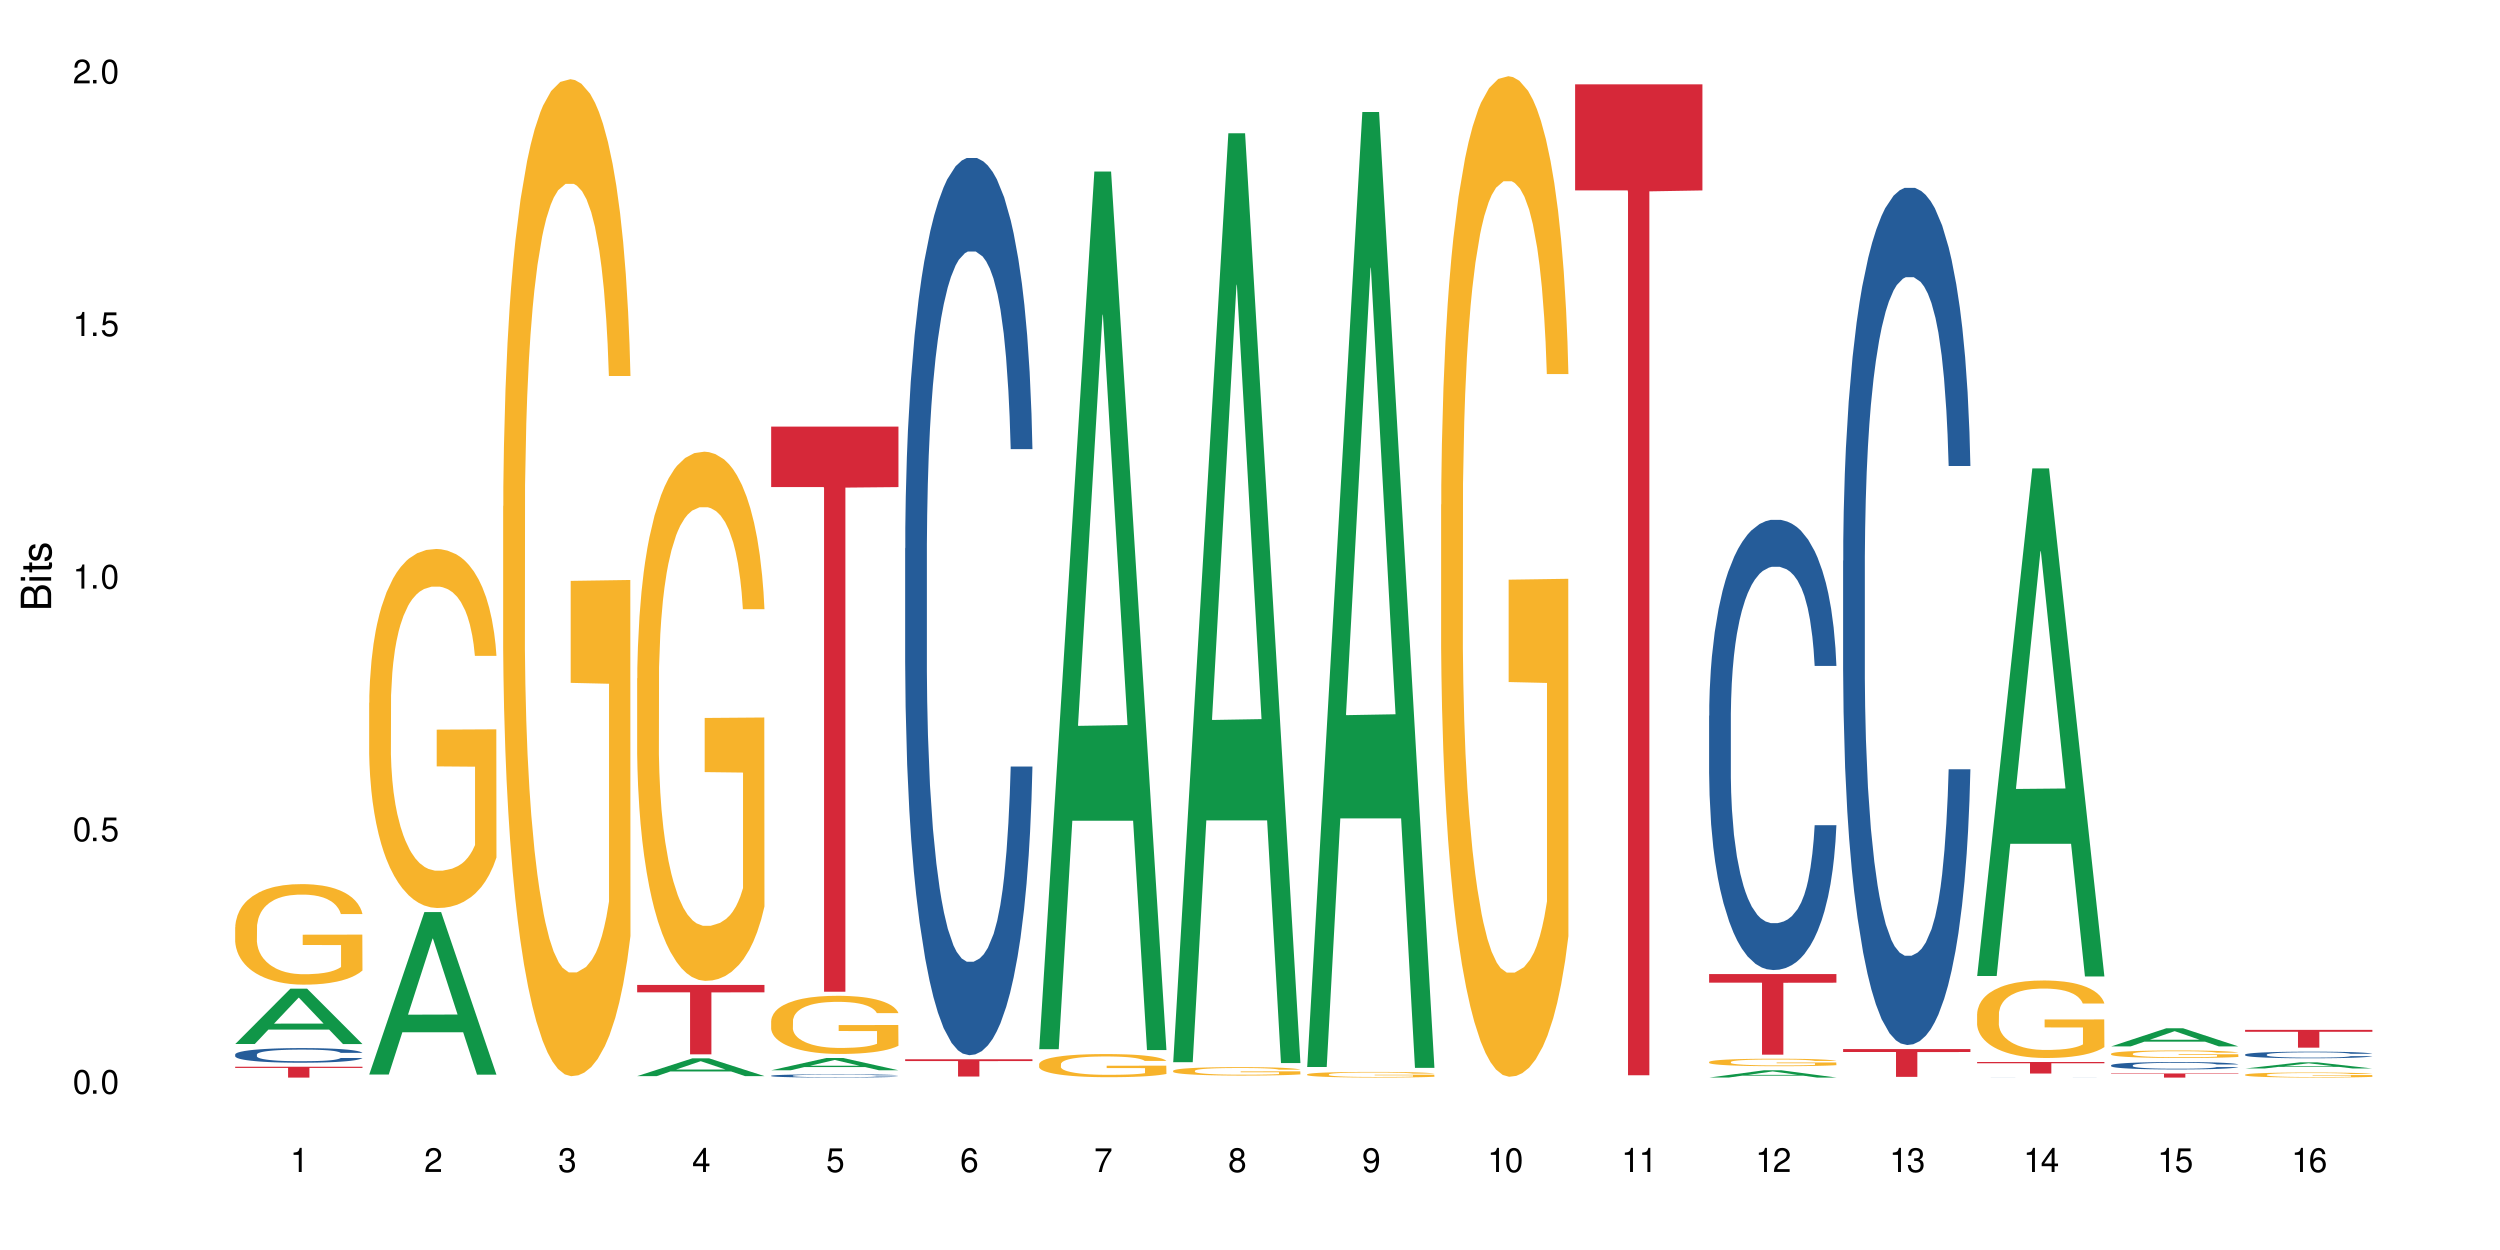
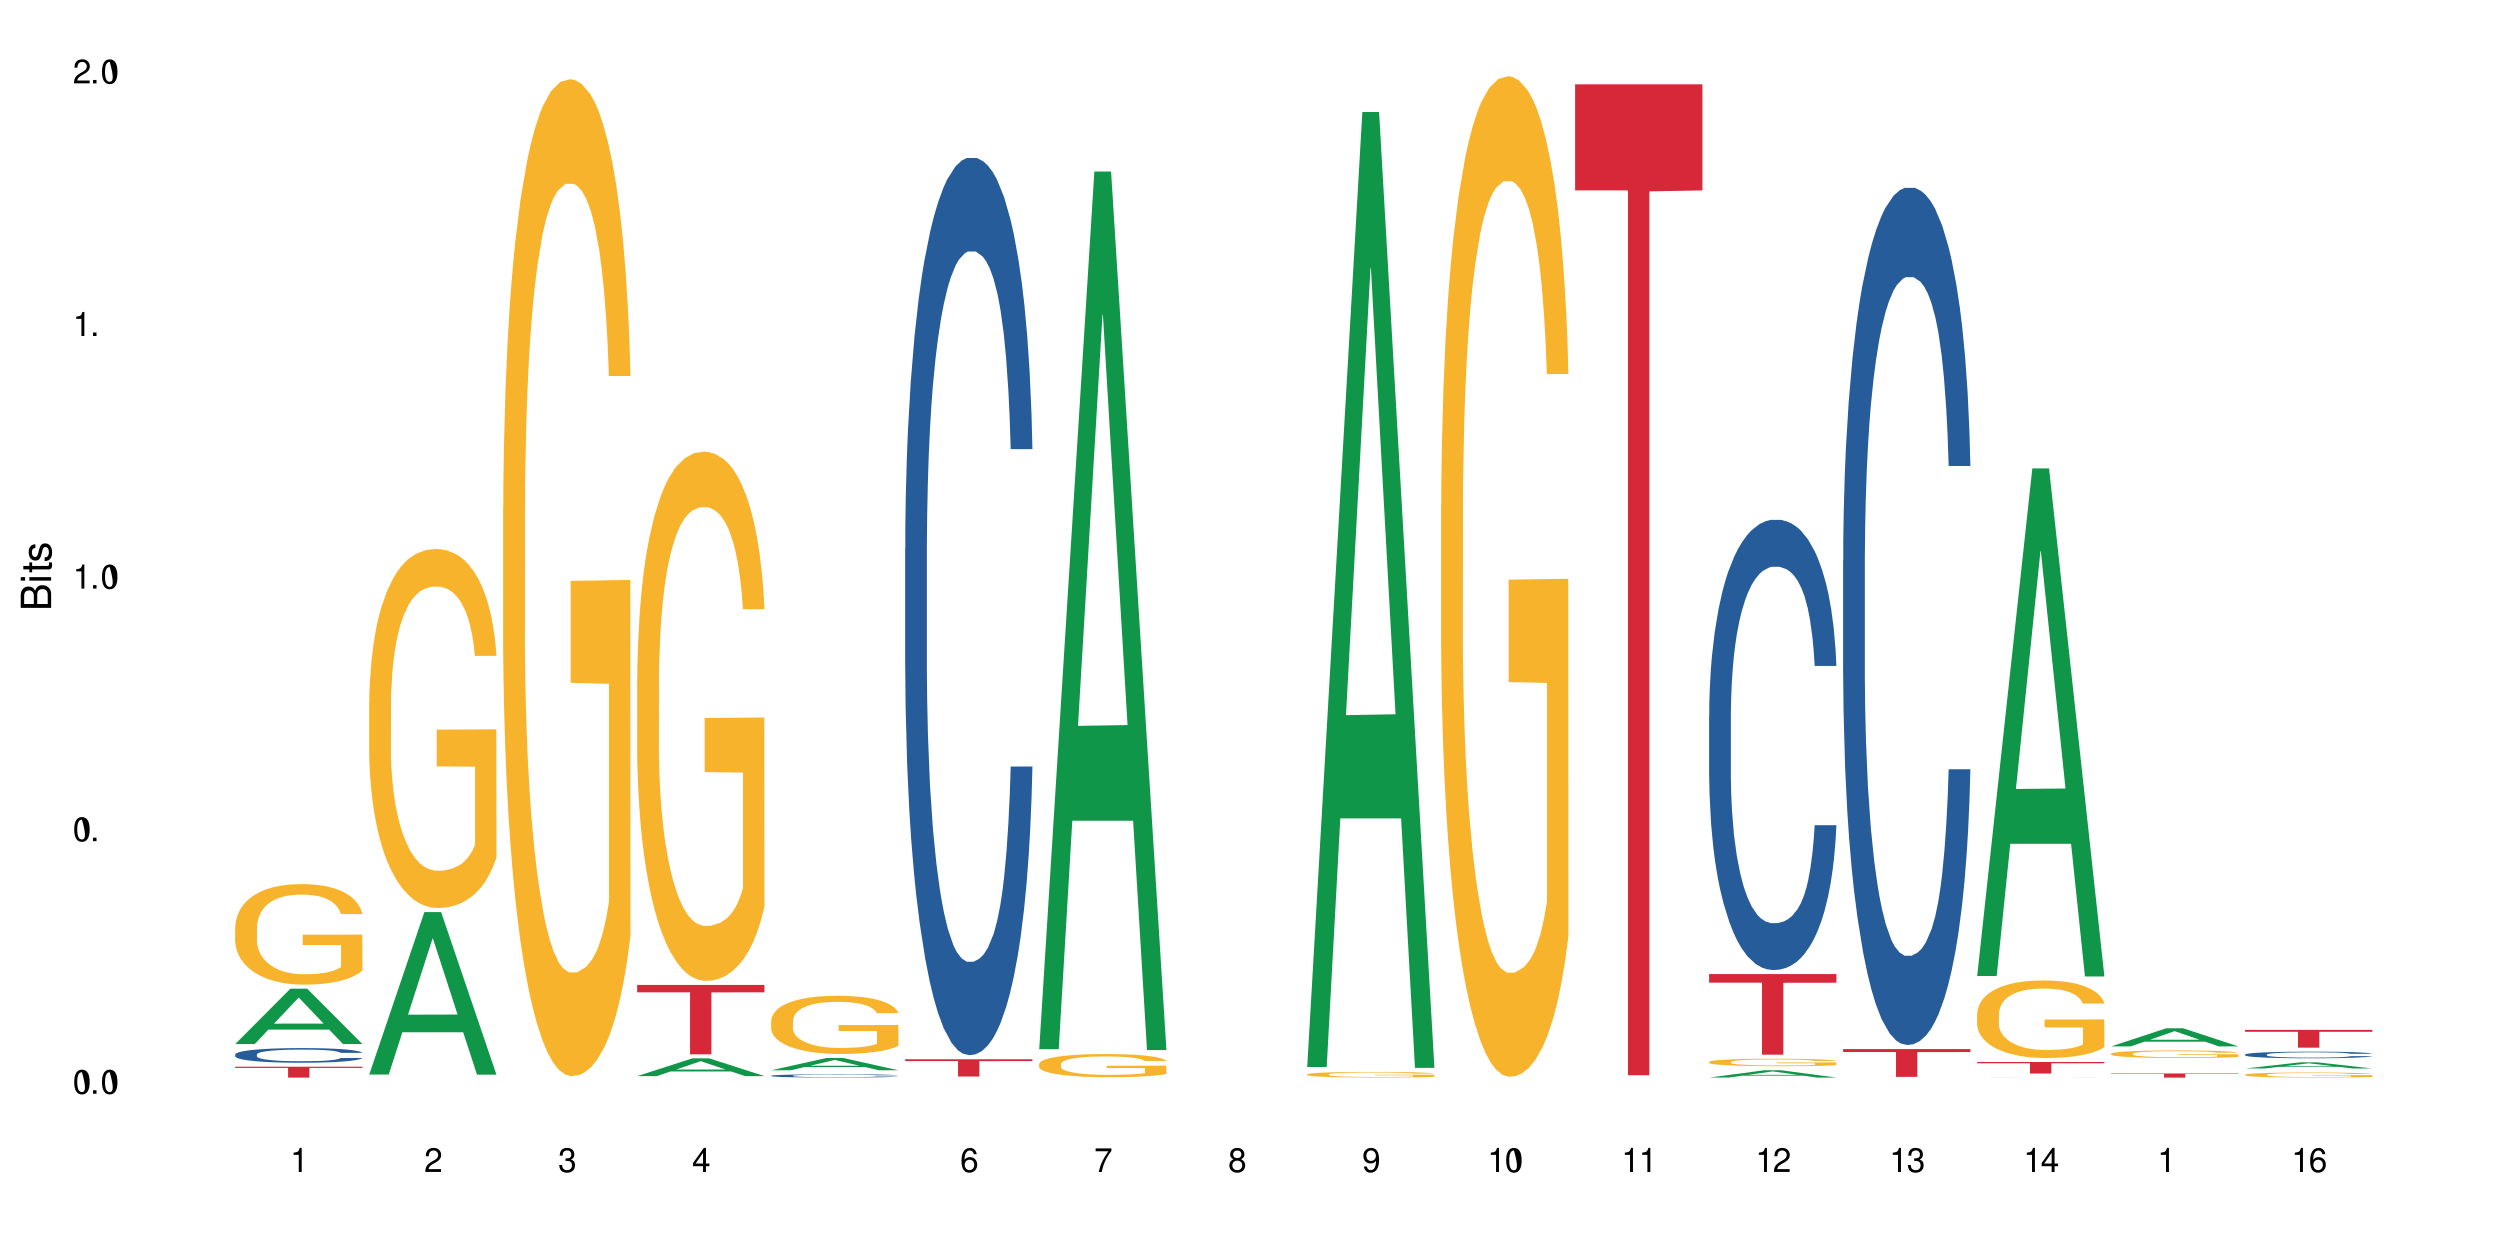
<svg xmlns="http://www.w3.org/2000/svg" xmlns:xlink="http://www.w3.org/1999/xlink" width="720" height="360" viewBox="0 0 720 360">
  <defs>
    <g>
      <g id="glyph-0-0">
</g>
      <g id="glyph-0-1">
-         <path d="M 2.641 -6.938 C 2 -6.938 1.422 -6.656 1.078 -6.172 C 0.641 -5.562 0.406 -4.641 0.406 -3.359 C 0.406 -1.016 1.188 0.219 2.641 0.219 C 4.078 0.219 4.859 -1.016 4.859 -3.297 C 4.859 -4.641 4.656 -5.547 4.203 -6.172 C 3.844 -6.656 3.281 -6.938 2.641 -6.938 Z M 2.641 -6.188 C 3.547 -6.188 4 -5.25 4 -3.375 C 4 -1.406 3.562 -0.484 2.625 -0.484 C 1.734 -0.484 1.281 -1.438 1.281 -3.344 C 1.281 -5.25 1.734 -6.188 2.641 -6.188 Z M 2.641 -6.188 " />
+         <path d="M 2.641 -6.938 C 2 -6.938 1.422 -6.656 1.078 -6.172 C 0.641 -5.562 0.406 -4.641 0.406 -3.359 C 0.406 -1.016 1.188 0.219 2.641 0.219 C 4.078 0.219 4.859 -1.016 4.859 -3.297 C 4.859 -4.641 4.656 -5.547 4.203 -6.172 C 3.844 -6.656 3.281 -6.938 2.641 -6.938 Z M 2.641 -6.188 C 4 -1.406 3.562 -0.484 2.625 -0.484 C 1.734 -0.484 1.281 -1.438 1.281 -3.344 C 1.281 -5.25 1.734 -6.188 2.641 -6.188 Z M 2.641 -6.188 " />
      </g>
      <g id="glyph-0-2">
        <path d="M 1.828 -1 L 0.828 -1 L 0.828 0 L 1.828 0 Z M 1.828 -1 " />
      </g>
      <g id="glyph-0-3">
-         <path d="M 4.562 -6.797 L 1.062 -6.797 L 0.547 -3.094 L 1.328 -3.094 C 1.719 -3.562 2.047 -3.734 2.578 -3.734 C 3.484 -3.734 4.062 -3.109 4.062 -2.094 C 4.062 -1.125 3.484 -0.531 2.578 -0.531 C 1.828 -0.531 1.375 -0.906 1.188 -1.672 L 0.328 -1.672 C 0.453 -1.109 0.547 -0.844 0.75 -0.594 C 1.125 -0.078 1.828 0.219 2.594 0.219 C 3.969 0.219 4.922 -0.781 4.922 -2.219 C 4.922 -3.562 4.031 -4.484 2.719 -4.484 C 2.25 -4.484 1.859 -4.359 1.469 -4.062 L 1.734 -5.969 L 4.562 -5.969 Z M 4.562 -6.797 " />
-       </g>
+         </g>
      <g id="glyph-0-4">
        <path d="M 2.484 -4.938 L 2.484 0 L 3.328 0 L 3.328 -6.938 L 2.766 -6.938 C 2.469 -5.875 2.281 -5.734 0.984 -5.562 L 0.984 -4.938 Z M 2.484 -4.938 " />
      </g>
      <g id="glyph-0-5">
        <path d="M 4.859 -0.828 L 1.281 -0.828 C 1.359 -1.406 1.672 -1.781 2.5 -2.281 L 3.469 -2.828 C 4.406 -3.344 4.906 -4.062 4.906 -4.906 C 4.906 -5.484 4.672 -6.031 4.266 -6.406 C 3.859 -6.766 3.375 -6.938 2.719 -6.938 C 1.859 -6.938 1.219 -6.625 0.844 -6.031 C 0.609 -5.672 0.5 -5.234 0.484 -4.531 L 1.328 -4.531 C 1.359 -5.016 1.406 -5.281 1.531 -5.516 C 1.75 -5.938 2.188 -6.203 2.703 -6.203 C 3.469 -6.203 4.031 -5.641 4.031 -4.891 C 4.031 -4.344 3.719 -3.859 3.125 -3.516 L 2.234 -3 C 0.812 -2.172 0.406 -1.531 0.328 -0.016 L 4.859 -0.016 Z M 4.859 -0.828 " />
      </g>
      <g id="glyph-0-6">
        <path d="M 2.125 -3.188 L 2.578 -3.188 C 3.5 -3.188 3.984 -2.766 3.984 -1.922 C 3.984 -1.062 3.469 -0.531 2.594 -0.531 C 1.656 -0.531 1.203 -1 1.156 -2.016 L 0.312 -2.016 C 0.344 -1.453 0.438 -1.094 0.609 -0.781 C 0.953 -0.109 1.625 0.219 2.547 0.219 C 3.953 0.219 4.859 -0.625 4.859 -1.938 C 4.859 -2.828 4.516 -3.297 3.703 -3.594 C 4.344 -3.844 4.656 -4.328 4.656 -5.031 C 4.656 -6.219 3.875 -6.938 2.578 -6.938 C 1.203 -6.938 0.484 -6.172 0.453 -4.703 L 1.297 -4.703 C 1.312 -5.125 1.344 -5.359 1.453 -5.578 C 1.641 -5.969 2.062 -6.203 2.594 -6.203 C 3.344 -6.203 3.797 -5.75 3.797 -5 C 3.797 -4.516 3.609 -4.219 3.25 -4.047 C 3.016 -3.953 2.703 -3.922 2.125 -3.906 Z M 2.125 -3.188 " />
      </g>
      <g id="glyph-0-7">
        <path d="M 3.141 -1.672 L 3.141 0 L 3.984 0 L 3.984 -1.672 L 4.984 -1.672 L 4.984 -2.438 L 3.984 -2.438 L 3.984 -6.938 L 3.359 -6.938 L 0.266 -2.578 L 0.266 -1.672 Z M 3.141 -2.438 L 1 -2.438 L 3.141 -5.5 Z M 3.141 -2.438 " />
      </g>
      <g id="glyph-0-8">
        <path d="M 4.781 -5.125 C 4.609 -6.266 3.891 -6.938 2.844 -6.938 C 2.094 -6.938 1.422 -6.578 1.031 -5.953 C 0.594 -5.266 0.406 -4.422 0.406 -3.172 C 0.406 -2 0.578 -1.25 0.984 -0.641 C 1.359 -0.078 1.953 0.219 2.703 0.219 C 3.984 0.219 4.922 -0.75 4.922 -2.094 C 4.922 -3.375 4.062 -4.281 2.844 -4.281 C 2.172 -4.281 1.641 -4.031 1.281 -3.516 C 1.281 -5.234 1.828 -6.188 2.797 -6.188 C 3.391 -6.188 3.797 -5.797 3.938 -5.125 Z M 2.734 -3.531 C 3.547 -3.531 4.062 -2.953 4.062 -2.031 C 4.062 -1.156 3.484 -0.531 2.703 -0.531 C 1.922 -0.531 1.328 -1.188 1.328 -2.078 C 1.328 -2.938 1.906 -3.531 2.734 -3.531 Z M 2.734 -3.531 " />
      </g>
      <g id="glyph-0-9">
        <path d="M 4.984 -6.797 L 0.438 -6.797 L 0.438 -5.969 L 4.109 -5.969 C 2.5 -3.656 1.828 -2.234 1.328 0 L 2.219 0 C 2.594 -2.172 3.453 -4.047 4.984 -6.094 Z M 4.984 -6.797 " />
      </g>
      <g id="glyph-0-10">
        <path d="M 3.75 -3.656 C 4.469 -4.094 4.688 -4.438 4.688 -5.078 C 4.688 -6.172 3.844 -6.938 2.641 -6.938 C 1.438 -6.938 0.594 -6.172 0.594 -5.094 C 0.594 -4.438 0.812 -4.094 1.516 -3.656 C 0.734 -3.266 0.359 -2.703 0.359 -1.922 C 0.359 -0.656 1.281 0.219 2.641 0.219 C 3.984 0.219 4.922 -0.656 4.922 -1.922 C 4.922 -2.703 4.531 -3.266 3.75 -3.656 Z M 2.641 -6.188 C 3.359 -6.188 3.812 -5.75 3.812 -5.062 C 3.812 -4.406 3.344 -3.984 2.641 -3.984 C 1.922 -3.984 1.453 -4.406 1.453 -5.078 C 1.453 -5.75 1.922 -6.188 2.641 -6.188 Z M 2.641 -3.266 C 3.484 -3.266 4.062 -2.719 4.062 -1.906 C 4.062 -1.078 3.484 -0.531 2.625 -0.531 C 1.797 -0.531 1.219 -1.094 1.219 -1.906 C 1.219 -2.719 1.781 -3.266 2.641 -3.266 Z M 2.641 -3.266 " />
      </g>
      <g id="glyph-0-11">
        <path d="M 0.516 -1.578 C 0.672 -0.453 1.406 0.219 2.438 0.219 C 3.188 0.219 3.859 -0.141 4.266 -0.766 C 4.688 -1.453 4.891 -2.297 4.891 -3.547 C 4.891 -4.719 4.703 -5.453 4.312 -6.078 C 3.938 -6.641 3.344 -6.938 2.594 -6.938 C 1.297 -6.938 0.359 -5.969 0.359 -4.625 C 0.359 -3.344 1.234 -2.453 2.453 -2.453 C 3.094 -2.453 3.578 -2.672 4.016 -3.203 C 4 -1.484 3.469 -0.531 2.5 -0.531 C 1.906 -0.531 1.484 -0.906 1.359 -1.578 Z M 2.578 -6.203 C 3.375 -6.203 3.969 -5.531 3.969 -4.641 C 3.969 -3.797 3.391 -3.188 2.547 -3.188 C 1.734 -3.188 1.234 -3.766 1.234 -4.688 C 1.234 -5.562 1.797 -6.203 2.578 -6.203 Z M 2.578 -6.203 " />
      </g>
      <g id="glyph-1-0">
</g>
      <g id="glyph-1-1">
        <path d="M 0 -0.953 L 0 -4.891 C 0 -5.719 -0.234 -6.344 -0.734 -6.797 C -1.188 -7.234 -1.812 -7.469 -2.5 -7.469 C -3.547 -7.469 -4.188 -7 -4.625 -5.875 C -4.984 -6.688 -5.625 -7.094 -6.531 -7.094 C -7.172 -7.094 -7.734 -6.859 -8.141 -6.391 C -8.562 -5.922 -8.75 -5.344 -8.75 -4.5 L -8.75 -0.953 Z M -4.984 -2.062 L -7.766 -2.062 L -7.766 -4.219 C -7.766 -4.844 -7.688 -5.203 -7.453 -5.5 C -7.219 -5.812 -6.859 -5.969 -6.375 -5.969 C -5.891 -5.969 -5.531 -5.812 -5.297 -5.5 C -5.062 -5.203 -4.984 -4.844 -4.984 -4.219 Z M -0.984 -2.062 L -4 -2.062 L -4 -4.781 C -4 -5.766 -3.438 -6.359 -2.484 -6.359 C -1.547 -6.359 -0.984 -5.766 -0.984 -4.781 Z M -0.984 -2.062 " />
      </g>
      <g id="glyph-1-2">
        <path d="M -6.281 -1.797 L -6.281 -0.797 L 0 -0.797 L 0 -1.797 Z M -8.75 -1.797 L -8.75 -0.797 L -7.484 -0.797 L -7.484 -1.797 Z M -8.75 -1.797 " />
      </g>
      <g id="glyph-1-3">
        <path d="M -6.281 -3.047 L -6.281 -2.016 L -8.016 -2.016 L -8.016 -1.016 L -6.281 -1.016 L -6.281 -0.172 L -5.469 -0.172 L -5.469 -1.016 L -0.719 -1.016 C -0.078 -1.016 0.281 -1.453 0.281 -2.234 C 0.281 -2.5 0.25 -2.719 0.188 -3.047 L -0.641 -3.047 C -0.609 -2.906 -0.594 -2.766 -0.594 -2.562 C -0.594 -2.141 -0.719 -2.016 -1.156 -2.016 L -5.469 -2.016 L -5.469 -3.047 Z M -6.281 -3.047 " />
      </g>
      <g id="glyph-1-4">
        <path d="M -4.531 -5.25 C -5.766 -5.25 -6.469 -4.422 -6.469 -2.969 C -6.469 -1.516 -5.719 -0.562 -4.547 -0.562 C -3.562 -0.562 -3.094 -1.062 -2.734 -2.562 L -2.516 -3.484 C -2.344 -4.188 -2.094 -4.469 -1.641 -4.469 C -1.047 -4.469 -0.641 -3.875 -0.641 -3 C -0.641 -2.453 -0.797 -2 -1.062 -1.75 C -1.25 -1.594 -1.422 -1.531 -1.875 -1.469 L -1.875 -0.406 C -0.422 -0.453 0.281 -1.266 0.281 -2.922 C 0.281 -4.5 -0.5 -5.516 -1.719 -5.516 C -2.656 -5.516 -3.172 -4.984 -3.469 -3.734 L -3.703 -2.766 C -3.891 -1.953 -4.156 -1.609 -4.594 -1.609 C -5.188 -1.609 -5.547 -2.125 -5.547 -2.938 C -5.547 -3.75 -5.203 -4.172 -4.531 -4.203 Z M -4.531 -5.25 " />
      </g>
    </g>
  </defs>
  <rect x="-72" y="-36" width="864" height="432" fill="rgb(100%, 100%, 100%)" fill-opacity="1" />
  <path fill-rule="nonzero" fill="rgb(6.275%, 58.824%, 28.235%)" fill-opacity="1" d="M 67.73 300.68 L 67.77 300.664 L 83.633 284.742 L 88.449 284.742 L 104.391 300.695 L 98.789 300.695 L 94.797 296.531 L 77.289 296.531 L 73.371 300.68 L 67.73 300.68 L 78.973 294.809 L 93.191 294.793 L 86.102 287.348 L 86.023 287.332 L 85.945 287.379 L 78.934 294.793 L 78.973 294.809 Z M 67.73 300.68 " />
  <path fill-rule="nonzero" fill="rgb(14.51%, 36.078%, 60%)" fill-opacity="1" d="M 67.73 303.684 L 67.777 303.68 L 67.777 303.59 L 67.91 303.441 L 68.223 303.258 L 68.535 303.129 L 69.34 302.902 L 70.457 302.684 L 71.621 302.516 L 72.469 302.414 L 73.23 302.336 L 74.973 302.195 L 76.09 302.121 L 77.297 302.055 L 78.773 301.992 L 79.848 301.953 L 82.262 301.891 L 84.051 301.863 L 85.434 301.852 L 88.43 301.852 L 90.219 301.867 L 91.516 301.887 L 92.945 301.918 L 94.152 301.953 L 96.254 302.039 L 98.133 302.145 L 98.98 302.207 L 100.324 302.324 L 101.352 302.441 L 102.066 302.543 L 102.871 302.684 L 103.586 302.855 L 104.125 303.055 L 104.391 303.219 L 98.133 303.219 L 97.82 303.066 L 97.461 302.945 L 96.793 302.789 L 96.121 302.676 L 95.184 302.566 L 94.332 302.492 L 93.172 302.418 L 92.141 302.371 L 91.07 302.336 L 90.039 302.312 L 88.074 302.293 L 85.793 302.293 L 84.945 302.301 L 83.199 302.328 L 82.262 302.355 L 80.918 302.41 L 79.98 302.461 L 78.863 302.539 L 78.102 302.602 L 77.164 302.703 L 76.492 302.793 L 75.734 302.918 L 75.285 303.016 L 74.883 303.125 L 74.527 303.25 L 74.258 303.387 L 74.078 303.527 L 73.988 303.668 L 73.988 304.262 L 74.078 304.402 L 74.305 304.562 L 74.883 304.797 L 75.734 305.004 L 76.719 305.164 L 77.656 305.281 L 78.191 305.332 L 78.906 305.395 L 80.027 305.473 L 81.637 305.551 L 82.574 305.578 L 84.004 305.609 L 85.48 305.625 L 87.449 305.625 L 89.191 305.609 L 90.352 305.59 L 91.559 305.562 L 93.215 305.496 L 94.242 305.434 L 95.137 305.359 L 95.809 305.289 L 96.254 305.227 L 96.926 305.105 L 97.461 304.977 L 97.863 304.84 L 98.133 304.711 L 104.391 304.711 L 104.125 304.863 L 103.723 305.016 L 103.32 305.125 L 102.691 305.262 L 101.977 305.379 L 100.949 305.516 L 100.102 305.602 L 98.98 305.699 L 97.953 305.773 L 96.836 305.84 L 95.184 305.914 L 94.109 305.953 L 92.945 305.988 L 91.559 306.02 L 89.816 306.047 L 87.938 306.062 L 86.195 306.066 L 84.316 306.059 L 82.934 306.043 L 81.098 306.008 L 78.82 305.938 L 77.164 305.863 L 75.867 305.793 L 74.75 305.715 L 73.5 305.609 L 71.891 305.441 L 70.906 305.309 L 70.234 305.203 L 69.473 305.051 L 68.938 304.918 L 68.312 304.703 L 67.863 304.43 L 67.73 304.215 Z M 67.73 303.684 " />
  <path fill-rule="nonzero" fill="rgb(96.863%, 70.196%, 16.863%)" fill-opacity="1" d="M 67.73 267.027 L 67.777 267 L 67.777 266.469 L 67.953 265.281 L 68.402 263.641 L 68.984 262.293 L 69.609 261.234 L 70.012 260.68 L 70.684 259.883 L 71.262 259.301 L 72.738 258.113 L 74.617 257 L 75.645 256.523 L 76.809 256.074 L 78.461 255.574 L 79.223 255.387 L 81.547 254.965 L 84.184 254.699 L 87.09 254.621 L 88.43 254.648 L 90.266 254.754 L 92.77 255.043 L 94.199 255.309 L 95.316 255.574 L 96.477 255.918 L 97.91 256.445 L 99.25 257.082 L 100.324 257.715 L 101.395 258.508 L 102.289 259.355 L 103.051 260.281 L 103.723 261.391 L 104.125 262.316 L 104.391 263.242 L 98.176 263.242 L 97.82 262.316 L 97.418 261.605 L 96.746 260.73 L 96.074 260.098 L 95.406 259.594 L 94.152 258.906 L 93.082 258.484 L 91.738 258.113 L 90.441 257.875 L 88.969 257.715 L 88.074 257.664 L 85.703 257.664 L 83.559 257.848 L 82.305 258.059 L 81.41 258.27 L 80.16 258.668 L 79.398 258.984 L 78.953 259.195 L 77.613 260.016 L 76.719 260.758 L 76.227 261.258 L 75.602 262.055 L 75.152 262.766 L 74.66 263.824 L 74.391 264.617 L 74.035 266.418 L 73.988 271.18 L 74.125 272.184 L 74.391 273.27 L 74.75 274.219 L 75.285 275.227 L 75.824 275.992 L 76.762 277.023 L 77.566 277.711 L 78.191 278.16 L 79.398 278.875 L 79.891 279.113 L 81.055 279.59 L 82.262 279.961 L 83.738 280.277 L 84.855 280.438 L 86.641 280.57 L 88.922 280.57 L 91.605 280.41 L 93.305 280.199 L 94.465 279.988 L 95.227 279.801 L 96.164 279.512 L 96.836 279.246 L 97.461 278.953 L 98.223 278.504 L 98.223 272.184 L 87.18 272.156 L 87.18 269.195 L 104.348 269.168 L 104.391 279.512 L 103.453 280.227 L 102.289 280.914 L 101.172 281.441 L 100.012 281.891 L 98.355 282.395 L 97.016 282.711 L 94.957 283.082 L 93.082 283.32 L 91.113 283.477 L 89.371 283.559 L 87.312 283.582 L 85.48 283.531 L 83.512 283.371 L 81.949 283.16 L 80.516 282.895 L 79.086 282.551 L 77.297 281.996 L 76.137 281.547 L 74.93 280.992 L 73.723 280.332 L 72.648 279.617 L 71.934 279.062 L 71.219 278.426 L 70.457 277.633 L 69.742 276.734 L 69.207 275.914 L 68.715 274.988 L 68.355 274.113 L 68 272.926 L 67.82 271.973 L 67.73 271.152 Z M 67.73 267.027 " />
  <path fill-rule="nonzero" fill="rgb(83.922%, 15.686%, 22.353%)" fill-opacity="1" d="M 67.73 307.223 L 104.391 307.223 L 104.391 307.559 L 89.113 307.559 L 89.113 310.34 L 82.965 310.34 L 82.965 307.562 L 82.875 307.559 L 67.73 307.559 Z M 67.73 307.223 " />
  <path fill-rule="nonzero" fill="rgb(6.275%, 58.824%, 28.235%)" fill-opacity="1" d="M 106.32 309.465 L 106.359 309.422 L 122.223 262.672 L 127.039 262.672 L 142.98 309.512 L 137.383 309.512 L 133.387 297.285 L 115.879 297.285 L 111.961 309.465 L 106.32 309.465 L 117.562 292.227 L 131.781 292.184 L 124.691 270.324 L 124.613 270.277 L 124.535 270.41 L 117.523 292.184 L 117.562 292.227 Z M 106.32 309.465 " />
  <path fill-rule="nonzero" fill="rgb(96.863%, 70.196%, 16.863%)" fill-opacity="1" d="M 106.32 202.395 L 106.367 202.301 L 106.367 200.41 L 106.543 196.16 L 106.992 190.305 L 107.574 185.488 L 108.199 181.711 L 108.602 179.727 L 109.273 176.895 L 109.852 174.816 L 111.328 170.566 L 113.207 166.602 L 114.234 164.902 L 115.398 163.297 L 117.051 161.5 L 117.812 160.84 L 120.137 159.328 L 122.773 158.387 L 125.68 158.102 L 127.02 158.195 L 128.855 158.574 L 131.359 159.613 L 132.789 160.559 L 133.906 161.5 L 135.07 162.73 L 136.5 164.617 L 137.84 166.883 L 138.914 169.152 L 139.988 171.984 L 140.879 175.008 L 141.641 178.312 L 142.312 182.277 L 142.715 185.582 L 142.98 188.891 L 136.77 188.891 L 136.41 185.582 L 136.008 183.035 L 135.336 179.918 L 134.668 177.652 L 133.996 175.855 L 132.742 173.402 L 131.672 171.891 L 130.328 170.566 L 129.031 169.719 L 127.559 169.152 L 126.664 168.961 L 124.293 168.961 L 122.148 169.625 L 120.895 170.379 L 120.004 171.133 L 118.75 172.551 L 117.988 173.684 L 117.543 174.441 L 116.203 177.367 L 115.309 180.012 L 114.816 181.805 L 114.191 184.641 L 113.742 187.188 L 113.25 190.965 L 112.984 193.801 L 112.625 200.223 L 112.582 217.219 L 112.715 220.809 L 112.984 224.68 L 113.34 228.082 L 113.879 231.668 L 114.414 234.406 L 115.352 238.09 L 116.156 240.547 L 116.781 242.152 L 117.988 244.703 L 118.48 245.551 L 119.645 247.25 L 120.852 248.574 L 122.328 249.707 L 123.445 250.273 L 125.234 250.746 L 127.512 250.746 L 130.195 250.18 L 131.895 249.422 L 133.059 248.668 L 133.816 248.008 L 134.754 246.969 L 135.426 246.023 L 136.051 244.984 L 136.812 243.379 L 136.812 220.809 L 125.77 220.715 L 125.77 210.137 L 142.938 210.043 L 142.98 246.969 L 142.043 249.52 L 140.879 251.973 L 139.762 253.863 L 138.602 255.469 L 136.945 257.262 L 135.605 258.395 L 133.547 259.719 L 131.672 260.566 L 129.703 261.133 L 127.961 261.418 L 125.902 261.512 L 124.07 261.324 L 122.102 260.758 L 120.539 260 L 119.109 259.055 L 117.676 257.828 L 115.891 255.844 L 114.727 254.238 L 113.52 252.258 L 112.312 249.895 L 111.238 247.348 L 110.523 245.363 L 109.809 243.098 L 109.047 240.262 L 108.332 237.051 L 107.797 234.125 L 107.305 230.82 L 106.945 227.703 L 106.59 223.453 L 106.41 220.055 L 106.32 217.125 Z M 106.32 202.395 " />
  <path fill-rule="nonzero" fill="rgb(96.863%, 70.196%, 16.863%)" fill-opacity="1" d="M 144.91 145.789 L 144.957 145.527 L 144.957 140.285 L 145.137 128.484 L 145.582 112.227 L 146.164 98.852 L 146.789 88.363 L 147.191 82.855 L 147.863 74.988 L 148.445 69.219 L 149.918 57.418 L 151.797 46.406 L 152.824 41.684 L 153.988 37.227 L 155.641 32.246 L 156.402 30.41 L 158.727 26.215 L 161.363 23.59 L 164.27 22.805 L 165.613 23.066 L 167.445 24.113 L 169.949 27 L 171.379 29.621 L 172.496 32.246 L 173.66 35.652 L 175.09 40.898 L 176.43 47.191 L 177.504 53.484 L 178.578 61.352 L 179.473 69.742 L 180.23 78.922 L 180.902 89.934 L 181.305 99.113 L 181.574 108.293 L 175.359 108.293 L 175 99.113 L 174.598 92.031 L 173.926 83.379 L 173.258 77.086 L 172.586 72.102 L 171.336 65.285 L 170.262 61.09 L 168.922 57.418 L 167.625 55.059 L 166.148 53.484 L 165.254 52.961 L 162.883 52.961 L 160.738 54.797 L 159.488 56.895 L 158.594 58.992 L 157.34 62.926 L 156.582 66.07 L 156.133 68.172 L 154.793 76.301 L 153.898 83.641 L 153.406 88.625 L 152.781 96.492 L 152.332 103.57 L 151.84 114.059 L 151.574 121.926 L 151.215 139.758 L 151.172 186.961 L 151.305 196.926 L 151.574 207.676 L 151.93 217.117 L 152.469 227.082 L 153.004 234.688 L 153.941 244.914 L 154.746 251.73 L 155.375 256.191 L 156.582 263.27 L 157.07 265.629 L 158.234 270.352 L 159.441 274.02 L 160.918 277.168 L 162.035 278.742 L 163.824 280.055 L 166.102 280.055 L 168.785 278.48 L 170.484 276.383 L 171.648 274.285 L 172.406 272.449 L 173.348 269.562 L 174.016 266.941 L 174.645 264.059 L 175.402 259.598 L 175.402 196.926 L 164.359 196.664 L 164.359 167.293 L 181.527 167.031 L 181.574 269.562 L 180.633 276.645 L 179.473 283.461 L 178.352 288.707 L 177.191 293.164 L 175.535 298.148 L 174.195 301.293 L 172.141 304.965 L 170.262 307.324 L 168.293 308.898 L 166.551 309.684 L 164.492 309.945 L 162.66 309.422 L 160.695 307.848 L 159.129 305.75 L 157.699 303.129 L 156.266 299.719 L 154.48 294.215 L 153.316 289.754 L 152.109 284.25 L 150.902 277.691 L 149.828 270.613 L 149.113 265.105 L 148.398 258.812 L 147.641 250.945 L 146.922 242.027 L 146.387 233.898 L 145.895 224.723 L 145.539 216.07 L 145.18 204.27 L 145 194.828 L 144.91 186.699 Z M 144.91 145.789 " />
  <path fill-rule="nonzero" fill="rgb(6.275%, 58.824%, 28.235%)" fill-opacity="1" d="M 183.5 309.918 L 183.543 309.91 L 199.402 304.801 L 204.223 304.801 L 220.164 309.922 L 214.562 309.922 L 210.566 308.586 L 193.059 308.586 L 189.141 309.918 L 183.5 309.918 L 194.742 308.031 L 208.961 308.027 L 201.871 305.641 L 201.793 305.633 L 201.715 305.648 L 194.703 308.027 L 194.742 308.031 Z M 183.5 309.918 " />
  <path fill-rule="nonzero" fill="rgb(96.863%, 70.196%, 16.863%)" fill-opacity="1" d="M 183.5 195.363 L 183.547 195.223 L 183.547 192.438 L 183.727 186.176 L 184.172 177.547 L 184.754 170.449 L 185.379 164.879 L 185.781 161.957 L 186.453 157.781 L 187.035 154.719 L 188.508 148.457 L 190.387 142.609 L 191.414 140.105 L 192.578 137.738 L 194.23 135.094 L 194.992 134.121 L 197.316 131.895 L 199.953 130.5 L 202.859 130.082 L 204.203 130.223 L 206.035 130.781 L 208.539 132.309 L 209.969 133.703 L 211.086 135.094 L 212.25 136.902 L 213.68 139.688 L 215.02 143.027 L 216.094 146.367 L 217.168 150.543 L 218.062 154.996 L 218.82 159.871 L 219.492 165.715 L 219.895 170.586 L 220.164 175.457 L 213.949 175.457 L 213.59 170.586 L 213.188 166.828 L 212.52 162.234 L 211.848 158.895 L 211.176 156.25 L 209.926 152.633 L 208.852 150.406 L 207.512 148.457 L 206.215 147.203 L 204.738 146.367 L 203.844 146.09 L 201.477 146.09 L 199.328 147.062 L 198.078 148.18 L 197.184 149.293 L 195.93 151.379 L 195.172 153.051 L 194.723 154.164 L 193.383 158.477 L 192.488 162.375 L 191.996 165.02 L 191.371 169.195 L 190.922 172.953 L 190.434 178.52 L 190.164 182.695 L 189.805 192.16 L 189.762 217.215 L 189.895 222.504 L 190.164 228.211 L 190.52 233.219 L 191.059 238.508 L 191.594 242.547 L 192.531 247.973 L 193.336 251.594 L 193.965 253.961 L 195.172 257.719 L 195.664 258.969 L 196.824 261.477 L 198.031 263.426 L 199.508 265.094 L 200.625 265.93 L 202.414 266.625 L 204.695 266.625 L 207.375 265.789 L 209.074 264.676 L 210.238 263.562 L 210.996 262.59 L 211.938 261.059 L 212.605 259.664 L 213.234 258.137 L 213.992 255.77 L 213.992 222.504 L 202.949 222.363 L 202.949 206.773 L 220.117 206.637 L 220.164 261.059 L 219.223 264.816 L 218.062 268.434 L 216.945 271.219 L 215.781 273.586 L 214.129 276.23 L 212.785 277.898 L 210.73 279.848 L 208.852 281.102 L 206.883 281.938 L 205.141 282.352 L 203.086 282.492 L 201.25 282.215 L 199.285 281.379 L 197.719 280.266 L 196.289 278.875 L 194.859 277.062 L 193.07 274.141 L 191.906 271.773 L 190.699 268.852 L 189.492 265.371 L 188.418 261.613 L 187.703 258.691 L 186.988 255.352 L 186.23 251.176 L 185.516 246.441 L 184.977 242.129 L 184.484 237.258 L 184.129 232.664 L 183.77 226.402 L 183.59 221.391 L 183.5 217.074 Z M 183.5 195.363 " />
  <path fill-rule="nonzero" fill="rgb(83.922%, 15.686%, 22.353%)" fill-opacity="1" d="M 183.5 283.652 L 220.164 283.652 L 220.164 285.789 L 204.883 285.809 L 204.883 303.645 L 198.738 303.645 L 198.738 285.828 L 198.648 285.789 L 183.5 285.789 Z M 183.5 283.652 " />
  <path fill-rule="nonzero" fill="rgb(6.275%, 58.824%, 28.235%)" fill-opacity="1" d="M 222.094 308.238 L 222.133 308.234 L 237.996 304.699 L 242.812 304.699 L 258.754 308.242 L 253.152 308.242 L 249.156 307.316 L 231.648 307.316 L 227.73 308.238 L 222.094 308.238 L 233.332 306.934 L 247.551 306.934 L 240.461 305.277 L 240.383 305.277 L 240.305 305.285 L 233.293 306.934 L 233.332 306.934 Z M 222.094 308.238 " />
  <path fill-rule="nonzero" fill="rgb(14.51%, 36.078%, 60%)" fill-opacity="1" d="M 222.094 309.809 L 222.137 309.809 L 222.137 309.785 L 222.27 309.754 L 222.586 309.715 L 222.898 309.684 L 223.703 309.633 L 224.82 309.586 L 225.98 309.547 L 226.832 309.527 L 227.59 309.508 L 229.336 309.477 L 230.453 309.461 L 231.66 309.445 L 233.137 309.43 L 234.207 309.422 L 236.621 309.41 L 238.41 309.402 L 239.797 309.398 L 242.793 309.398 L 244.582 309.402 L 245.879 309.406 L 247.309 309.414 L 248.516 309.422 L 250.617 309.441 L 252.492 309.465 L 253.344 309.48 L 254.684 309.504 L 255.715 309.531 L 256.43 309.555 L 257.234 309.586 L 257.949 309.625 L 258.484 309.668 L 258.754 309.703 L 252.492 309.703 L 252.18 309.672 L 251.824 309.645 L 251.152 309.609 L 250.48 309.582 L 249.543 309.559 L 248.695 309.543 L 247.531 309.527 L 246.504 309.516 L 245.43 309.508 L 244.402 309.504 L 242.434 309.496 L 240.156 309.496 L 239.305 309.5 L 237.562 309.508 L 236.621 309.512 L 235.281 309.523 L 234.344 309.535 L 233.227 309.555 L 232.465 309.566 L 231.527 309.59 L 230.855 309.609 L 230.094 309.637 L 229.648 309.66 L 229.246 309.684 L 228.887 309.711 L 228.621 309.742 L 228.441 309.773 L 228.352 309.805 L 228.352 309.938 L 228.441 309.969 L 228.664 310.004 L 229.246 310.055 L 230.094 310.102 L 231.078 310.137 L 232.016 310.164 L 232.555 310.176 L 233.27 310.188 L 234.387 310.207 L 235.996 310.223 L 236.934 310.23 L 238.367 310.238 L 239.84 310.242 L 241.809 310.242 L 243.551 310.238 L 244.715 310.234 L 245.922 310.227 L 247.574 310.211 L 248.605 310.199 L 249.5 310.18 L 250.168 310.164 L 250.617 310.152 L 251.285 310.125 L 251.824 310.094 L 252.227 310.066 L 252.492 310.035 L 258.754 310.035 L 258.484 310.07 L 258.082 310.105 L 257.68 310.129 L 257.055 310.16 L 256.34 310.184 L 255.309 310.215 L 254.461 310.234 L 253.344 310.258 L 252.316 310.273 L 251.199 310.289 L 249.543 310.305 L 248.469 310.312 L 247.309 310.32 L 245.922 310.328 L 244.18 310.332 L 242.301 310.336 L 240.559 310.34 L 238.68 310.336 L 237.293 310.332 L 235.461 310.324 L 233.18 310.309 L 231.527 310.293 L 230.23 310.277 L 229.113 310.262 L 227.859 310.238 L 226.25 310.199 L 225.266 310.172 L 224.598 310.145 L 223.836 310.113 L 223.301 310.082 L 222.672 310.035 L 222.227 309.973 L 222.094 309.926 Z M 222.094 309.809 " />
  <path fill-rule="nonzero" fill="rgb(96.863%, 70.196%, 16.863%)" fill-opacity="1" d="M 222.094 293.965 L 222.137 293.949 L 222.137 293.645 L 222.316 292.953 L 222.762 292.008 L 223.344 291.227 L 223.969 290.613 L 224.371 290.293 L 225.043 289.832 L 225.625 289.496 L 227.098 288.809 L 228.977 288.164 L 230.004 287.891 L 231.168 287.629 L 232.82 287.34 L 233.582 287.234 L 235.906 286.988 L 238.543 286.836 L 241.449 286.789 L 242.793 286.805 L 244.625 286.867 L 247.129 287.035 L 248.559 287.188 L 249.676 287.34 L 250.84 287.539 L 252.27 287.844 L 253.613 288.211 L 254.684 288.578 L 255.758 289.039 L 256.652 289.527 L 257.41 290.062 L 258.082 290.707 L 258.484 291.242 L 258.754 291.777 L 252.539 291.777 L 252.18 291.242 L 251.777 290.828 L 251.109 290.324 L 250.438 289.957 L 249.766 289.664 L 248.516 289.266 L 247.441 289.023 L 246.102 288.809 L 244.805 288.672 L 243.328 288.578 L 242.434 288.547 L 240.066 288.547 L 237.918 288.656 L 236.668 288.777 L 235.773 288.898 L 234.52 289.129 L 233.762 289.312 L 233.312 289.438 L 231.973 289.91 L 231.078 290.34 L 230.586 290.629 L 229.961 291.09 L 229.516 291.5 L 229.023 292.113 L 228.754 292.57 L 228.395 293.613 L 228.352 296.367 L 228.484 296.949 L 228.754 297.574 L 229.113 298.125 L 229.648 298.707 L 230.184 299.152 L 231.125 299.746 L 231.93 300.145 L 232.555 300.406 L 233.762 300.82 L 234.254 300.957 L 235.414 301.23 L 236.621 301.445 L 238.098 301.629 L 239.215 301.723 L 241.004 301.797 L 243.285 301.797 L 245.965 301.707 L 247.664 301.582 L 248.828 301.461 L 249.586 301.355 L 250.527 301.188 L 251.199 301.031 L 251.824 300.863 L 252.582 300.605 L 252.582 296.949 L 241.539 296.934 L 241.539 295.219 L 258.707 295.203 L 258.754 301.188 L 257.812 301.598 L 256.652 301.996 L 255.535 302.301 L 254.371 302.562 L 252.719 302.852 L 251.375 303.039 L 249.32 303.25 L 247.441 303.391 L 245.477 303.48 L 243.73 303.527 L 241.676 303.543 L 239.84 303.512 L 237.875 303.418 L 236.309 303.297 L 234.879 303.145 L 233.449 302.945 L 231.66 302.625 L 230.496 302.363 L 229.289 302.043 L 228.082 301.66 L 227.012 301.246 L 226.293 300.926 L 225.578 300.559 L 224.82 300.098 L 224.105 299.578 L 223.566 299.105 L 223.074 298.57 L 222.719 298.066 L 222.359 297.375 L 222.184 296.824 L 222.094 296.352 Z M 222.094 293.965 " />
-   <path fill-rule="nonzero" fill="rgb(83.922%, 15.686%, 22.353%)" fill-opacity="1" d="M 222.094 122.855 L 258.754 122.855 L 258.754 140.281 L 243.473 140.434 L 243.473 285.629 L 237.328 285.629 L 237.328 140.586 L 237.238 140.281 L 222.094 140.281 Z M 222.094 122.855 " />
  <path fill-rule="nonzero" fill="rgb(14.51%, 36.078%, 60%)" fill-opacity="1" d="M 260.684 157.938 L 260.727 157.699 L 260.727 152.031 L 260.863 143.059 L 261.176 131.719 L 261.488 123.926 L 262.293 109.992 L 263.41 96.527 L 264.57 86.137 L 265.422 79.996 L 266.184 75.27 L 267.926 66.531 L 269.043 62.043 L 270.25 58.031 L 271.727 54.016 L 272.797 51.652 L 275.211 47.875 L 277 46.219 L 278.387 45.512 L 281.383 45.512 L 283.172 46.457 L 284.469 47.637 L 285.898 49.527 L 287.105 51.652 L 289.207 56.848 L 291.086 63.461 L 291.934 67.242 L 293.273 74.562 L 294.305 81.648 L 295.02 87.789 L 295.824 96.527 L 296.539 107.156 L 297.074 119.203 L 297.344 129.359 L 291.086 129.359 L 290.77 119.91 L 290.414 112.59 L 289.742 102.906 L 289.074 96.055 L 288.133 89.207 L 287.285 84.719 L 286.121 80.23 L 285.094 77.398 L 284.02 75.27 L 282.992 73.855 L 281.023 72.438 L 278.746 72.438 L 277.895 72.91 L 276.152 74.797 L 275.211 76.453 L 273.871 79.758 L 272.934 82.828 L 271.816 87.555 L 271.055 91.566 L 270.117 97.711 L 269.445 103.141 L 268.684 110.938 L 268.238 116.84 L 267.836 123.453 L 267.477 131.246 L 267.211 139.516 L 267.031 148.254 L 266.941 156.758 L 266.941 193.367 L 267.031 201.867 L 267.254 211.789 L 267.836 226.195 L 268.684 238.715 L 269.668 248.633 L 270.609 255.719 L 271.145 259.027 L 271.859 262.805 L 272.977 267.527 L 274.586 272.254 L 275.527 274.141 L 276.957 276.031 L 278.434 276.977 L 280.398 276.977 L 282.141 276.031 L 283.305 274.852 L 284.512 272.961 L 286.168 268.945 L 287.195 265.168 L 288.09 260.68 L 288.758 256.191 L 289.207 252.414 L 289.879 245.09 L 290.414 237.062 L 290.816 228.793 L 291.086 220.762 L 297.344 220.762 L 297.074 230.211 L 296.672 239.422 L 296.27 246.273 L 295.645 254.539 L 294.93 261.859 L 293.902 270.129 L 293.051 275.559 L 291.934 281.465 L 290.906 285.953 L 289.789 289.969 L 288.133 294.691 L 287.059 297.051 L 285.898 299.18 L 284.512 301.066 L 282.77 302.723 L 280.891 303.664 L 279.148 303.902 L 277.27 303.43 L 275.883 302.484 L 274.051 300.359 L 271.77 296.109 L 270.117 291.621 L 268.82 287.133 L 267.703 282.41 L 266.449 276.031 L 264.84 265.641 L 263.855 257.609 L 263.188 250.996 L 262.426 241.785 L 261.891 233.52 L 261.266 220.293 L 260.816 203.523 L 260.684 190.531 Z M 260.684 157.938 " />
  <path fill-rule="nonzero" fill="rgb(83.922%, 15.686%, 22.353%)" fill-opacity="1" d="M 260.684 305.059 L 297.344 305.059 L 297.344 305.594 L 282.062 305.598 L 282.062 310.035 L 275.918 310.035 L 275.918 305.602 L 275.828 305.594 L 260.684 305.594 Z M 260.684 305.059 " />
  <path fill-rule="nonzero" fill="rgb(6.275%, 58.824%, 28.235%)" fill-opacity="1" d="M 299.273 302.172 L 299.312 301.938 L 315.176 49.41 L 319.992 49.41 L 335.934 302.41 L 330.332 302.41 L 326.336 236.371 L 308.828 236.371 L 304.914 302.172 L 299.273 302.172 L 310.516 209.051 L 324.73 208.812 L 317.641 90.746 L 317.562 90.508 L 317.484 91.223 L 310.477 208.812 L 310.516 209.051 Z M 299.273 302.172 " />
  <path fill-rule="nonzero" fill="rgb(96.863%, 70.196%, 16.863%)" fill-opacity="1" d="M 299.273 306.426 L 299.316 306.422 L 299.316 306.297 L 299.496 306.023 L 299.945 305.648 L 300.523 305.336 L 301.152 305.094 L 301.555 304.965 L 302.223 304.781 L 302.805 304.648 L 304.281 304.375 L 306.156 304.117 L 307.188 304.008 L 308.348 303.906 L 310.004 303.789 L 310.762 303.746 L 313.086 303.648 L 315.727 303.586 L 318.633 303.57 L 319.973 303.574 L 321.805 303.602 L 324.309 303.668 L 325.738 303.727 L 326.859 303.789 L 328.02 303.867 L 329.449 303.988 L 330.793 304.137 L 331.867 304.281 L 332.938 304.465 L 333.832 304.66 L 334.594 304.871 L 335.262 305.129 L 335.664 305.344 L 335.934 305.555 L 329.719 305.555 L 329.363 305.344 L 328.961 305.176 L 328.289 304.977 L 327.617 304.832 L 326.949 304.715 L 325.695 304.555 L 324.621 304.457 L 323.281 304.375 L 321.984 304.32 L 320.508 304.281 L 319.613 304.27 L 317.246 304.27 L 315.102 304.312 L 313.848 304.359 L 312.953 304.41 L 311.703 304.5 L 310.941 304.574 L 310.496 304.625 L 309.152 304.812 L 308.258 304.984 L 307.766 305.098 L 307.141 305.281 L 306.695 305.445 L 306.203 305.688 L 305.934 305.871 L 305.578 306.285 L 305.531 307.383 L 305.668 307.613 L 305.934 307.863 L 306.293 308.082 L 306.828 308.316 L 307.363 308.492 L 308.305 308.73 L 309.109 308.887 L 309.734 308.992 L 310.941 309.156 L 311.434 309.211 L 312.598 309.32 L 313.805 309.406 L 315.277 309.477 L 316.395 309.516 L 318.184 309.547 L 320.465 309.547 L 323.148 309.508 L 324.848 309.461 L 326.008 309.41 L 326.77 309.367 L 327.707 309.301 L 328.379 309.242 L 329.004 309.172 L 329.766 309.07 L 329.766 307.613 L 318.723 307.609 L 318.723 306.926 L 335.891 306.918 L 335.934 309.301 L 334.996 309.465 L 333.832 309.625 L 332.715 309.746 L 331.551 309.852 L 329.898 309.965 L 328.559 310.039 L 326.5 310.125 L 324.621 310.18 L 322.656 310.215 L 320.91 310.234 L 318.855 310.238 L 317.023 310.227 L 315.055 310.191 L 313.488 310.141 L 312.059 310.082 L 310.629 310.004 L 308.84 309.875 L 307.68 309.77 L 306.473 309.645 L 305.266 309.492 L 304.191 309.324 L 303.477 309.199 L 302.762 309.051 L 302 308.867 L 301.285 308.66 L 300.75 308.473 L 300.258 308.262 L 299.898 308.059 L 299.543 307.785 L 299.363 307.566 L 299.273 307.375 Z M 299.273 306.426 " />
-   <path fill-rule="nonzero" fill="rgb(6.275%, 58.824%, 28.235%)" fill-opacity="1" d="M 337.863 305.918 L 337.902 305.668 L 353.766 38.383 L 358.582 38.383 L 374.523 306.172 L 368.922 306.172 L 364.93 236.27 L 347.422 236.27 L 343.504 305.918 L 337.863 305.918 L 349.105 207.352 L 363.32 207.102 L 356.234 82.137 L 356.156 81.883 L 356.074 82.637 L 349.066 207.102 L 349.105 207.352 Z M 337.863 305.918 " />
-   <path fill-rule="nonzero" fill="rgb(96.863%, 70.196%, 16.863%)" fill-opacity="1" d="M 337.863 308.371 L 337.906 308.371 L 337.906 308.324 L 338.086 308.227 L 338.535 308.086 L 339.113 307.973 L 339.742 307.883 L 340.145 307.836 L 340.812 307.77 L 341.395 307.723 L 342.871 307.621 L 344.75 307.527 L 345.777 307.488 L 346.938 307.449 L 348.594 307.41 L 349.352 307.395 L 351.68 307.355 L 354.316 307.336 L 357.223 307.328 L 358.562 307.332 L 360.395 307.34 L 362.898 307.363 L 364.332 307.387 L 365.449 307.41 L 366.609 307.438 L 368.043 307.48 L 369.383 307.535 L 370.457 307.59 L 371.527 307.656 L 372.422 307.727 L 373.184 307.805 L 373.852 307.898 L 374.254 307.977 L 374.523 308.055 L 368.309 308.055 L 367.953 307.977 L 367.551 307.914 L 366.879 307.844 L 366.207 307.789 L 365.539 307.746 L 364.285 307.688 L 363.211 307.652 L 361.871 307.621 L 360.574 307.602 L 359.102 307.59 L 358.207 307.586 L 355.836 307.586 L 353.691 307.602 L 352.438 307.617 L 351.543 307.637 L 350.293 307.668 L 349.531 307.695 L 349.086 307.715 L 347.742 307.781 L 346.848 307.844 L 346.359 307.887 L 345.73 307.953 L 345.285 308.012 L 344.793 308.102 L 344.523 308.168 L 344.168 308.32 L 344.121 308.723 L 344.258 308.805 L 344.523 308.898 L 344.883 308.977 L 345.418 309.062 L 345.957 309.125 L 346.895 309.215 L 347.699 309.27 L 348.324 309.309 L 349.531 309.367 L 350.023 309.391 L 351.188 309.43 L 352.395 309.461 L 353.867 309.488 L 354.988 309.5 L 356.773 309.512 L 359.055 309.512 L 361.738 309.496 L 363.438 309.48 L 364.598 309.461 L 365.359 309.445 L 366.297 309.422 L 366.969 309.398 L 367.594 309.375 L 368.355 309.336 L 368.355 308.805 L 357.312 308.805 L 357.312 308.555 L 374.48 308.551 L 374.523 309.422 L 373.586 309.48 L 372.422 309.539 L 371.305 309.586 L 370.145 309.621 L 368.488 309.664 L 367.148 309.691 L 365.09 309.723 L 363.211 309.742 L 361.246 309.758 L 359.504 309.762 L 357.445 309.766 L 355.613 309.762 L 353.645 309.746 L 352.082 309.73 L 350.648 309.707 L 349.219 309.68 L 347.43 309.633 L 346.27 309.594 L 345.062 309.547 L 343.855 309.492 L 342.781 309.43 L 342.066 309.383 L 341.352 309.332 L 340.59 309.266 L 339.875 309.188 L 339.34 309.121 L 338.848 309.043 L 338.488 308.969 L 338.133 308.867 L 337.953 308.789 L 337.863 308.719 Z M 337.863 308.371 " />
  <path fill-rule="nonzero" fill="rgb(6.275%, 58.824%, 28.235%)" fill-opacity="1" d="M 376.453 307.293 L 376.492 307.035 L 392.355 32.254 L 397.172 32.254 L 413.113 307.555 L 407.512 307.555 L 403.52 235.691 L 386.012 235.691 L 382.094 307.293 L 376.453 307.293 L 387.695 205.965 L 401.914 205.707 L 394.824 77.234 L 394.746 76.973 L 394.668 77.75 L 387.656 205.707 L 387.695 205.965 Z M 376.453 307.293 " />
  <path fill-rule="nonzero" fill="rgb(96.863%, 70.196%, 16.863%)" fill-opacity="1" d="M 376.453 309.406 L 376.5 309.406 L 376.5 309.375 L 376.676 309.309 L 377.125 309.219 L 377.707 309.141 L 378.332 309.082 L 378.734 309.051 L 379.406 309.008 L 379.984 308.973 L 381.461 308.906 L 383.34 308.844 L 384.367 308.82 L 385.531 308.793 L 387.184 308.766 L 387.945 308.754 L 390.27 308.73 L 392.906 308.715 L 395.812 308.711 L 397.152 308.711 L 398.988 308.719 L 401.488 308.734 L 402.922 308.75 L 404.039 308.766 L 405.199 308.785 L 406.633 308.812 L 407.973 308.848 L 409.047 308.887 L 410.117 308.93 L 411.012 308.977 L 411.773 309.031 L 412.445 309.09 L 412.848 309.145 L 413.113 309.195 L 406.898 309.195 L 406.543 309.145 L 406.141 309.105 L 405.469 309.055 L 404.797 309.02 L 404.129 308.992 L 402.875 308.953 L 401.805 308.93 L 400.461 308.906 L 399.164 308.895 L 397.691 308.887 L 396.797 308.883 L 394.426 308.883 L 392.281 308.895 L 391.027 308.906 L 390.133 308.918 L 388.883 308.938 L 388.121 308.957 L 387.676 308.969 L 386.336 309.016 L 385.441 309.055 L 384.949 309.086 L 384.32 309.129 L 383.875 309.168 L 383.383 309.227 L 383.113 309.273 L 382.758 309.375 L 382.711 309.641 L 382.848 309.699 L 383.113 309.758 L 383.473 309.812 L 384.008 309.867 L 384.547 309.91 L 385.484 309.969 L 386.289 310.008 L 386.914 310.035 L 388.121 310.074 L 388.613 310.086 L 389.777 310.113 L 390.984 310.133 L 392.461 310.152 L 393.578 310.16 L 395.363 310.168 L 397.645 310.168 L 400.328 310.16 L 402.027 310.148 L 403.188 310.137 L 403.949 310.125 L 404.887 310.109 L 405.559 310.094 L 406.184 310.078 L 406.945 310.055 L 406.945 309.699 L 395.902 309.695 L 395.902 309.531 L 413.07 309.527 L 413.113 310.109 L 412.176 310.148 L 411.012 310.188 L 409.895 310.219 L 408.734 310.242 L 407.078 310.27 L 405.738 310.289 L 403.68 310.309 L 401.805 310.324 L 399.836 310.332 L 398.094 310.336 L 396.035 310.34 L 394.203 310.336 L 392.234 310.328 L 390.672 310.312 L 389.238 310.301 L 387.809 310.281 L 386.02 310.25 L 384.859 310.223 L 383.652 310.191 L 382.445 310.156 L 381.371 310.117 L 380.656 310.086 L 379.941 310.047 L 379.18 310.004 L 378.465 309.953 L 377.93 309.906 L 377.438 309.855 L 377.078 309.805 L 376.723 309.738 L 376.543 309.688 L 376.453 309.641 Z M 376.453 309.406 " />
  <path fill-rule="nonzero" fill="rgb(96.863%, 70.196%, 16.863%)" fill-opacity="1" d="M 415.043 145.371 L 415.09 145.105 L 415.09 139.844 L 415.266 128 L 415.715 111.684 L 416.297 98.262 L 416.922 87.734 L 417.324 82.211 L 417.996 74.316 L 418.574 68.523 L 420.051 56.684 L 421.93 45.629 L 422.957 40.891 L 424.121 36.418 L 425.773 31.418 L 426.535 29.574 L 428.859 25.367 L 431.496 22.734 L 434.402 21.945 L 435.742 22.207 L 437.578 23.262 L 440.082 26.156 L 441.512 28.785 L 442.629 31.418 L 443.793 34.84 L 445.223 40.102 L 446.562 46.418 L 447.637 52.734 L 448.711 60.629 L 449.602 69.051 L 450.363 78.262 L 451.035 89.316 L 451.438 98.527 L 451.703 107.738 L 445.488 107.738 L 445.133 98.527 L 444.73 91.422 L 444.059 82.734 L 443.391 76.422 L 442.719 71.418 L 441.465 64.578 L 440.395 60.367 L 439.051 56.684 L 437.754 54.312 L 436.281 52.734 L 435.387 52.207 L 433.016 52.207 L 430.871 54.051 L 429.617 56.156 L 428.727 58.262 L 427.473 62.207 L 426.711 65.367 L 426.266 67.473 L 424.926 75.629 L 424.031 83 L 423.539 88 L 422.914 95.895 L 422.465 103 L 421.973 113.527 L 421.707 121.422 L 421.348 139.316 L 421.305 186.688 L 421.438 196.688 L 421.707 207.477 L 422.062 216.953 L 422.598 226.953 L 423.137 234.586 L 424.074 244.848 L 424.879 251.691 L 425.504 256.164 L 426.711 263.27 L 427.203 265.637 L 428.367 270.375 L 429.574 274.059 L 431.051 277.219 L 432.168 278.797 L 433.957 280.113 L 436.234 280.113 L 438.918 278.535 L 440.617 276.43 L 441.781 274.324 L 442.539 272.48 L 443.477 269.586 L 444.148 266.953 L 444.773 264.059 L 445.535 259.586 L 445.535 196.688 L 434.492 196.426 L 434.492 166.949 L 451.66 166.688 L 451.703 269.586 L 450.766 276.691 L 449.602 283.535 L 448.484 288.797 L 447.324 293.27 L 445.668 298.27 L 444.328 301.43 L 442.27 305.113 L 440.395 307.48 L 438.426 309.062 L 436.684 309.852 L 434.625 310.113 L 432.793 309.586 L 430.824 308.008 L 429.262 305.902 L 427.832 303.273 L 426.398 299.852 L 424.613 294.324 L 423.449 289.852 L 422.242 284.324 L 421.035 277.746 L 419.961 270.637 L 419.246 265.113 L 418.531 258.797 L 417.77 250.902 L 417.055 241.953 L 416.52 233.797 L 416.027 224.586 L 415.668 215.898 L 415.312 204.059 L 415.133 194.582 L 415.043 186.426 Z M 415.043 145.371 " />
  <path fill-rule="nonzero" fill="rgb(83.922%, 15.686%, 22.353%)" fill-opacity="1" d="M 453.633 24.297 L 490.297 24.297 L 490.297 54.844 L 475.016 55.113 L 475.016 309.672 L 468.867 309.672 L 468.867 55.379 L 468.781 54.844 L 453.633 54.844 Z M 453.633 24.297 " />
  <path fill-rule="nonzero" fill="rgb(6.275%, 58.824%, 28.235%)" fill-opacity="1" d="M 492.223 310.336 L 492.266 310.336 L 508.125 308.227 L 512.945 308.227 L 528.887 310.34 L 523.285 310.34 L 519.289 309.789 L 501.781 309.789 L 497.863 310.336 L 492.223 310.336 L 503.465 309.559 L 517.684 309.559 L 510.594 308.574 L 510.516 308.57 L 510.438 308.578 L 503.426 309.559 L 503.465 309.559 Z M 492.223 310.336 " />
  <path fill-rule="nonzero" fill="rgb(14.51%, 36.078%, 60%)" fill-opacity="1" d="M 492.223 206.137 L 492.27 206.02 L 492.27 203.176 L 492.402 198.672 L 492.715 192.984 L 493.027 189.074 L 493.836 182.082 L 494.953 175.328 L 496.113 170.113 L 496.965 167.031 L 497.723 164.66 L 499.469 160.277 L 500.586 158.023 L 501.793 156.012 L 503.266 153.996 L 504.34 152.812 L 506.754 150.914 L 508.543 150.086 L 509.93 149.73 L 512.926 149.73 L 514.711 150.203 L 516.008 150.797 L 517.441 151.742 L 518.648 152.812 L 520.75 155.418 L 522.625 158.734 L 523.477 160.633 L 524.816 164.305 L 525.844 167.859 L 526.559 170.941 L 527.367 175.328 L 528.082 180.66 L 528.617 186.703 L 528.887 191.797 L 522.625 191.797 L 522.312 187.059 L 521.957 183.383 L 521.285 178.527 L 520.613 175.09 L 519.676 171.652 L 518.824 169.402 L 517.664 167.148 L 516.637 165.727 L 515.562 164.66 L 514.535 163.949 L 512.566 163.238 L 510.285 163.238 L 509.438 163.477 L 507.695 164.426 L 506.754 165.254 L 505.414 166.914 L 504.473 168.453 L 503.355 170.824 L 502.598 172.836 L 501.656 175.918 L 500.988 178.645 L 500.227 182.555 L 499.781 185.52 L 499.379 188.836 L 499.02 192.746 L 498.75 196.895 L 498.574 201.277 L 498.484 205.547 L 498.484 223.914 L 498.574 228.18 L 498.797 233.156 L 499.379 240.387 L 500.227 246.668 L 501.211 251.645 L 502.148 255.199 L 502.688 256.859 L 503.402 258.754 L 504.52 261.125 L 506.129 263.492 L 507.066 264.441 L 508.5 265.391 L 509.973 265.863 L 511.941 265.863 L 513.684 265.391 L 514.848 264.797 L 516.055 263.848 L 517.707 261.836 L 518.738 259.938 L 519.629 257.688 L 520.301 255.434 L 520.75 253.539 L 521.418 249.867 L 521.957 245.836 L 522.359 241.688 L 522.625 237.66 L 528.887 237.66 L 528.617 242.398 L 528.215 247.023 L 527.812 250.457 L 527.188 254.605 L 526.473 258.281 L 525.441 262.426 L 524.594 265.152 L 523.477 268.117 L 522.449 270.367 L 521.328 272.383 L 519.676 274.75 L 518.602 275.938 L 517.441 277.004 L 516.055 277.953 L 514.309 278.781 L 512.434 279.254 L 510.688 279.375 L 508.812 279.137 L 507.426 278.664 L 505.594 277.598 L 503.312 275.461 L 501.656 273.211 L 500.363 270.961 L 499.242 268.59 L 497.992 265.391 L 496.383 260.176 L 495.398 256.145 L 494.727 252.828 L 493.969 248.207 L 493.434 244.059 L 492.805 237.422 L 492.359 229.008 L 492.223 222.492 Z M 492.223 206.137 " />
  <path fill-rule="nonzero" fill="rgb(96.863%, 70.196%, 16.863%)" fill-opacity="1" d="M 492.223 305.832 L 492.27 305.832 L 492.27 305.793 L 492.449 305.703 L 492.895 305.582 L 493.477 305.48 L 494.102 305.402 L 494.504 305.359 L 495.176 305.301 L 495.758 305.258 L 497.23 305.168 L 499.109 305.086 L 500.137 305.051 L 501.301 305.016 L 502.953 304.98 L 503.715 304.965 L 506.039 304.934 L 508.676 304.914 L 511.582 304.906 L 512.926 304.91 L 514.758 304.918 L 517.262 304.941 L 518.691 304.961 L 519.809 304.98 L 520.973 305.004 L 522.402 305.043 L 523.742 305.09 L 524.816 305.141 L 525.891 305.199 L 526.785 305.262 L 527.543 305.332 L 528.215 305.414 L 528.617 305.484 L 528.887 305.551 L 522.672 305.551 L 522.312 305.484 L 521.91 305.43 L 521.238 305.363 L 520.57 305.316 L 519.898 305.277 L 518.648 305.227 L 517.574 305.195 L 516.234 305.168 L 514.938 305.152 L 513.461 305.141 L 512.566 305.137 L 510.195 305.137 L 508.051 305.148 L 506.801 305.164 L 505.906 305.18 L 504.652 305.211 L 503.895 305.234 L 503.445 305.25 L 502.105 305.312 L 501.211 305.367 L 500.719 305.402 L 500.094 305.461 L 499.645 305.516 L 499.156 305.594 L 498.887 305.652 L 498.527 305.789 L 498.484 306.145 L 498.617 306.219 L 498.887 306.301 L 499.242 306.371 L 499.781 306.445 L 500.316 306.504 L 501.254 306.578 L 502.059 306.633 L 502.688 306.664 L 503.895 306.719 L 504.387 306.734 L 505.547 306.77 L 506.754 306.801 L 508.23 306.824 L 509.348 306.836 L 511.137 306.844 L 513.418 306.844 L 516.098 306.832 L 517.797 306.816 L 518.961 306.801 L 519.719 306.785 L 520.66 306.766 L 521.328 306.746 L 521.957 306.723 L 522.715 306.691 L 522.715 306.219 L 511.672 306.215 L 511.672 305.996 L 528.84 305.992 L 528.887 306.766 L 527.945 306.82 L 526.785 306.871 L 525.668 306.91 L 524.504 306.941 L 522.852 306.98 L 521.508 307.004 L 519.453 307.031 L 517.574 307.051 L 515.605 307.062 L 513.863 307.066 L 511.809 307.07 L 509.973 307.066 L 508.008 307.055 L 506.441 307.039 L 505.012 307.02 L 503.582 306.992 L 501.793 306.949 L 500.629 306.918 L 499.422 306.875 L 498.215 306.828 L 497.141 306.773 L 496.426 306.73 L 495.711 306.684 L 494.953 306.625 L 494.238 306.559 L 493.699 306.496 L 493.207 306.43 L 492.852 306.363 L 492.492 306.273 L 492.312 306.203 L 492.223 306.141 Z M 492.223 305.832 " />
  <path fill-rule="nonzero" fill="rgb(83.922%, 15.686%, 22.353%)" fill-opacity="1" d="M 492.223 280.531 L 528.887 280.531 L 528.887 283.016 L 513.605 283.039 L 513.605 303.75 L 507.461 303.75 L 507.461 283.059 L 507.371 283.016 L 492.223 283.016 Z M 492.223 280.531 " />
  <path fill-rule="nonzero" fill="rgb(14.51%, 36.078%, 60%)" fill-opacity="1" d="M 530.816 161.516 L 530.859 161.289 L 530.859 155.875 L 530.992 147.297 L 531.305 136.469 L 531.621 129.02 L 532.426 115.707 L 533.543 102.844 L 534.703 92.914 L 535.555 87.047 L 536.312 82.535 L 538.059 74.188 L 539.176 69.898 L 540.383 66.062 L 541.859 62.227 L 542.93 59.969 L 545.344 56.359 L 547.133 54.781 L 548.52 54.102 L 551.516 54.102 L 553.305 55.004 L 554.602 56.133 L 556.031 57.938 L 557.238 59.969 L 559.34 64.934 L 561.215 71.254 L 562.066 74.863 L 563.406 81.859 L 564.434 88.629 L 565.152 94.496 L 565.957 102.844 L 566.672 113 L 567.207 124.508 L 567.477 134.211 L 561.215 134.211 L 560.902 125.184 L 560.547 118.188 L 559.875 108.938 L 559.203 102.395 L 558.266 95.848 L 557.418 91.562 L 556.254 87.273 L 555.227 84.566 L 554.152 82.535 L 553.125 81.18 L 551.156 79.828 L 548.879 79.828 L 548.027 80.277 L 546.285 82.086 L 545.344 83.664 L 544.004 86.824 L 543.066 89.758 L 541.945 94.27 L 541.188 98.105 L 540.25 103.973 L 539.578 109.164 L 538.816 116.609 L 538.371 122.25 L 537.969 128.57 L 537.609 136.016 L 537.344 143.914 L 537.164 152.262 L 537.074 160.387 L 537.074 195.363 L 537.164 203.484 L 537.387 212.965 L 537.969 226.73 L 538.816 238.688 L 539.801 248.164 L 540.738 254.934 L 541.277 258.094 L 541.992 261.703 L 543.109 266.219 L 544.719 270.73 L 545.656 272.535 L 547.09 274.34 L 548.562 275.246 L 550.531 275.246 L 552.273 274.34 L 553.438 273.215 L 554.645 271.406 L 556.297 267.57 L 557.328 263.961 L 558.223 259.676 L 558.891 255.387 L 559.34 251.777 L 560.008 244.781 L 560.547 237.109 L 560.949 229.211 L 561.215 221.539 L 567.477 221.539 L 567.207 230.566 L 566.805 239.363 L 566.402 245.91 L 565.777 253.809 L 565.062 260.801 L 564.031 268.699 L 563.184 273.891 L 562.066 279.531 L 561.039 283.82 L 559.922 287.656 L 558.266 292.168 L 557.191 294.426 L 556.031 296.457 L 554.645 298.262 L 552.902 299.84 L 551.023 300.742 L 549.281 300.969 L 547.402 300.516 L 546.016 299.613 L 544.184 297.582 L 541.902 293.523 L 540.25 289.234 L 538.953 284.949 L 537.836 280.434 L 536.582 274.34 L 534.973 264.414 L 533.988 256.742 L 533.32 250.422 L 532.559 241.621 L 532.023 233.723 L 531.395 221.086 L 530.949 205.066 L 530.816 192.656 Z M 530.816 161.516 " />
  <path fill-rule="nonzero" fill="rgb(83.922%, 15.686%, 22.353%)" fill-opacity="1" d="M 530.816 302.129 L 567.477 302.129 L 567.477 302.984 L 552.195 302.992 L 552.195 310.145 L 546.051 310.145 L 546.051 303 L 545.961 302.984 L 530.816 302.984 Z M 530.816 302.129 " />
  <path fill-rule="nonzero" fill="rgb(6.275%, 58.824%, 28.235%)" fill-opacity="1" d="M 569.406 281.082 L 569.445 280.945 L 585.309 134.891 L 590.125 134.891 L 606.066 281.219 L 600.465 281.219 L 596.469 243.023 L 578.961 243.023 L 575.047 281.082 L 569.406 281.082 L 580.645 227.223 L 594.863 227.082 L 587.773 158.797 L 587.695 158.66 L 587.617 159.07 L 580.605 227.082 L 580.645 227.223 Z M 569.406 281.082 " />
  <path fill-rule="nonzero" fill="rgb(14.51%, 36.078%, 60%)" fill-opacity="1" d="M 569.406 310.336 L 606.066 310.336 L 575.664 310.336 L 579.867 310.336 L 580.582 310.34 L 596.812 310.34 L 597.48 310.336 L 606.066 310.336 L 604.367 310.336 L 603.652 310.34 L 573.562 310.34 L 572.578 310.336 Z M 569.406 310.336 " />
  <path fill-rule="nonzero" fill="rgb(96.863%, 70.196%, 16.863%)" fill-opacity="1" d="M 569.406 291.941 L 569.449 291.922 L 569.449 291.512 L 569.629 290.594 L 570.074 289.332 L 570.656 288.289 L 571.281 287.477 L 571.684 287.047 L 572.355 286.434 L 572.938 285.984 L 574.414 285.07 L 576.289 284.211 L 577.32 283.844 L 578.48 283.5 L 580.137 283.109 L 580.895 282.969 L 583.219 282.641 L 585.859 282.438 L 588.766 282.375 L 590.105 282.398 L 591.938 282.48 L 594.441 282.703 L 595.871 282.906 L 596.988 283.109 L 598.152 283.375 L 599.582 283.785 L 600.926 284.273 L 601.996 284.762 L 603.07 285.375 L 603.965 286.027 L 604.727 286.742 L 605.395 287.598 L 605.797 288.312 L 606.066 289.023 L 599.852 289.023 L 599.492 288.312 L 599.09 287.762 L 598.422 287.086 L 597.75 286.598 L 597.078 286.211 L 595.828 285.68 L 594.754 285.355 L 593.414 285.07 L 592.117 284.887 L 590.641 284.762 L 589.746 284.723 L 587.379 284.723 L 585.23 284.863 L 583.98 285.027 L 583.086 285.191 L 581.836 285.496 L 581.074 285.742 L 580.629 285.906 L 579.285 286.535 L 578.391 287.109 L 577.898 287.496 L 577.273 288.105 L 576.828 288.656 L 576.336 289.473 L 576.066 290.086 L 575.711 291.473 L 575.664 295.141 L 575.797 295.918 L 576.066 296.754 L 576.426 297.488 L 576.961 298.262 L 577.496 298.855 L 578.438 299.648 L 579.242 300.18 L 579.867 300.527 L 581.074 301.078 L 581.566 301.262 L 582.727 301.629 L 583.934 301.914 L 585.41 302.156 L 586.527 302.281 L 588.316 302.383 L 590.598 302.383 L 593.281 302.258 L 594.977 302.098 L 596.141 301.934 L 596.902 301.789 L 597.84 301.566 L 598.512 301.363 L 599.137 301.137 L 599.895 300.789 L 599.895 295.918 L 588.852 295.898 L 588.852 293.613 L 606.02 293.594 L 606.066 301.566 L 605.129 302.117 L 603.965 302.648 L 602.848 303.055 L 601.684 303.402 L 600.031 303.789 L 598.688 304.035 L 596.633 304.32 L 594.754 304.504 L 592.789 304.625 L 591.043 304.688 L 588.988 304.707 L 587.156 304.664 L 585.188 304.543 L 583.621 304.379 L 582.191 304.176 L 580.762 303.91 L 578.973 303.484 L 577.809 303.137 L 576.602 302.707 L 575.395 302.199 L 574.324 301.648 L 573.609 301.219 L 572.891 300.73 L 572.133 300.117 L 571.418 299.426 L 570.879 298.793 L 570.391 298.078 L 570.031 297.406 L 569.672 296.488 L 569.496 295.754 L 569.406 295.121 Z M 569.406 291.941 " />
  <path fill-rule="nonzero" fill="rgb(83.922%, 15.686%, 22.353%)" fill-opacity="1" d="M 569.406 305.863 L 606.066 305.863 L 606.066 306.219 L 590.785 306.223 L 590.785 309.18 L 584.641 309.18 L 584.641 306.227 L 584.551 306.219 L 569.406 306.219 Z M 569.406 305.863 " />
  <path fill-rule="nonzero" fill="rgb(6.275%, 58.824%, 28.235%)" fill-opacity="1" d="M 607.996 301.363 L 608.035 301.359 L 623.898 296.137 L 628.715 296.137 L 644.656 301.371 L 639.055 301.371 L 635.059 300.004 L 617.551 300.004 L 613.637 301.363 L 607.996 301.363 L 619.238 299.438 L 633.453 299.434 L 626.363 296.992 L 626.285 296.988 L 626.207 297 L 619.199 299.434 L 619.238 299.438 Z M 607.996 301.363 " />
-   <path fill-rule="nonzero" fill="rgb(14.51%, 36.078%, 60%)" fill-opacity="1" d="M 607.996 306.797 L 608.039 306.793 L 608.039 306.746 L 608.176 306.672 L 608.488 306.578 L 608.801 306.512 L 609.605 306.398 L 610.723 306.285 L 611.887 306.199 L 612.734 306.148 L 613.496 306.109 L 615.238 306.039 L 616.355 306 L 617.562 305.969 L 619.039 305.934 L 620.113 305.914 L 622.527 305.883 L 624.312 305.871 L 625.699 305.863 L 628.695 305.863 L 630.484 305.871 L 631.781 305.883 L 633.211 305.898 L 634.418 305.914 L 636.52 305.957 L 638.398 306.012 L 639.246 306.043 L 640.586 306.105 L 641.617 306.164 L 642.332 306.215 L 643.137 306.285 L 643.852 306.375 L 644.387 306.473 L 644.656 306.559 L 638.398 306.559 L 638.086 306.48 L 637.727 306.418 L 637.055 306.34 L 636.387 306.281 L 635.445 306.227 L 634.598 306.188 L 633.434 306.152 L 632.406 306.129 L 631.332 306.109 L 630.305 306.098 L 628.336 306.086 L 626.059 306.086 L 625.207 306.09 L 623.465 306.105 L 622.527 306.121 L 621.184 306.148 L 620.246 306.172 L 619.129 306.211 L 618.367 306.246 L 617.43 306.297 L 616.758 306.34 L 616 306.406 L 615.551 306.453 L 615.148 306.508 L 614.793 306.574 L 614.523 306.645 L 614.344 306.715 L 614.254 306.785 L 614.254 307.09 L 614.344 307.16 L 614.566 307.242 L 615.148 307.359 L 616 307.465 L 616.98 307.547 L 617.922 307.605 L 618.457 307.633 L 619.172 307.664 L 620.289 307.703 L 621.898 307.742 L 622.84 307.758 L 624.27 307.773 L 625.746 307.781 L 627.711 307.781 L 629.457 307.773 L 630.617 307.766 L 631.824 307.75 L 633.48 307.715 L 634.508 307.684 L 635.402 307.648 L 636.074 307.609 L 636.52 307.578 L 637.191 307.52 L 637.727 307.453 L 638.129 307.383 L 638.398 307.316 L 644.656 307.316 L 644.387 307.395 L 643.984 307.473 L 643.582 307.527 L 642.957 307.598 L 642.242 307.656 L 641.215 307.727 L 640.363 307.77 L 639.246 307.82 L 638.219 307.855 L 637.102 307.891 L 635.445 307.93 L 634.375 307.949 L 633.211 307.965 L 631.824 307.98 L 630.082 307.996 L 628.203 308.004 L 626.461 308.004 L 624.582 308 L 623.195 307.992 L 621.363 307.977 L 619.082 307.941 L 617.43 307.902 L 616.133 307.867 L 615.016 307.828 L 613.762 307.773 L 612.152 307.688 L 611.168 307.621 L 610.5 307.566 L 609.738 307.492 L 609.203 307.422 L 608.578 307.312 L 608.129 307.172 L 607.996 307.066 Z M 607.996 306.797 " />
  <path fill-rule="nonzero" fill="rgb(96.863%, 70.196%, 16.863%)" fill-opacity="1" d="M 607.996 303.461 L 608.039 303.457 L 608.039 303.418 L 608.219 303.328 L 608.668 303.207 L 609.246 303.105 L 609.875 303.023 L 610.277 302.984 L 610.945 302.922 L 611.527 302.879 L 613.004 302.789 L 614.879 302.707 L 615.91 302.672 L 617.07 302.637 L 618.727 302.598 L 619.484 302.586 L 621.809 302.555 L 624.449 302.535 L 627.355 302.527 L 628.695 302.531 L 630.527 302.539 L 633.031 302.559 L 634.461 302.578 L 635.582 302.598 L 636.742 302.625 L 638.172 302.664 L 639.516 302.715 L 640.586 302.762 L 641.66 302.82 L 642.555 302.883 L 643.316 302.953 L 643.984 303.035 L 644.387 303.105 L 644.656 303.176 L 638.441 303.176 L 638.086 303.105 L 637.684 303.055 L 637.012 302.988 L 636.34 302.941 L 635.672 302.902 L 634.418 302.852 L 633.344 302.816 L 632.004 302.789 L 630.707 302.773 L 629.23 302.762 L 628.336 302.758 L 625.969 302.758 L 623.82 302.77 L 622.57 302.785 L 621.676 302.801 L 620.426 302.832 L 619.664 302.855 L 619.219 302.871 L 617.875 302.934 L 616.98 302.988 L 616.488 303.027 L 615.863 303.086 L 615.418 303.141 L 614.926 303.219 L 614.656 303.281 L 614.301 303.414 L 614.254 303.773 L 614.391 303.848 L 614.656 303.93 L 615.016 304 L 615.551 304.078 L 616.086 304.133 L 617.027 304.211 L 617.832 304.266 L 618.457 304.297 L 619.664 304.352 L 620.156 304.371 L 621.32 304.406 L 622.527 304.434 L 624 304.457 L 625.117 304.469 L 626.906 304.48 L 629.188 304.48 L 631.871 304.465 L 633.57 304.449 L 634.73 304.434 L 635.492 304.422 L 636.43 304.398 L 637.102 304.379 L 637.727 304.355 L 638.488 304.324 L 638.488 303.848 L 627.445 303.848 L 627.445 303.625 L 644.613 303.621 L 644.656 304.398 L 643.719 304.453 L 642.555 304.504 L 641.438 304.543 L 640.273 304.578 L 638.621 304.617 L 637.281 304.641 L 635.223 304.668 L 633.344 304.684 L 631.379 304.699 L 629.633 304.703 L 627.578 304.707 L 625.746 304.703 L 623.777 304.691 L 622.211 304.672 L 620.781 304.652 L 619.352 304.629 L 617.562 304.586 L 616.402 304.551 L 615.195 304.512 L 613.988 304.461 L 612.914 304.406 L 612.199 304.367 L 611.484 304.316 L 610.723 304.258 L 610.008 304.191 L 609.473 304.129 L 608.98 304.059 L 608.621 303.992 L 608.266 303.902 L 608.086 303.832 L 607.996 303.77 Z M 607.996 303.461 " />
  <path fill-rule="nonzero" fill="rgb(83.922%, 15.686%, 22.353%)" fill-opacity="1" d="M 607.996 309.164 L 644.656 309.164 L 644.656 309.289 L 629.379 309.289 L 629.379 310.34 L 623.23 310.34 L 623.23 309.293 L 623.141 309.289 L 607.996 309.289 Z M 607.996 309.164 " />
  <path fill-rule="nonzero" fill="rgb(6.275%, 58.824%, 28.235%)" fill-opacity="1" d="M 646.586 307.723 L 646.625 307.723 L 662.488 305.945 L 667.305 305.945 L 683.246 307.727 L 677.645 307.727 L 673.652 307.262 L 656.145 307.262 L 652.227 307.723 L 646.586 307.723 L 657.828 307.066 L 672.043 307.066 L 664.957 306.234 L 664.879 306.234 L 664.797 306.238 L 657.789 307.066 L 657.828 307.066 Z M 646.586 307.723 " />
  <path fill-rule="nonzero" fill="rgb(14.51%, 36.078%, 60%)" fill-opacity="1" d="M 646.586 303.707 L 646.629 303.707 L 646.629 303.664 L 646.766 303.598 L 647.078 303.512 L 647.391 303.457 L 648.195 303.352 L 649.312 303.254 L 650.477 303.176 L 651.324 303.129 L 652.086 303.098 L 653.828 303.031 L 654.945 302.996 L 656.152 302.969 L 657.629 302.938 L 658.703 302.922 L 661.117 302.895 L 662.906 302.883 L 664.289 302.875 L 667.285 302.875 L 669.074 302.883 L 670.371 302.891 L 671.801 302.906 L 673.008 302.922 L 675.109 302.961 L 676.988 303.008 L 677.836 303.035 L 679.18 303.09 L 680.207 303.145 L 680.922 303.188 L 681.727 303.254 L 682.441 303.332 L 682.977 303.422 L 683.246 303.496 L 676.988 303.496 L 676.676 303.426 L 676.316 303.371 L 675.645 303.301 L 674.977 303.25 L 674.035 303.199 L 673.188 303.164 L 672.023 303.133 L 670.996 303.113 L 669.922 303.098 L 668.895 303.086 L 666.93 303.074 L 664.648 303.074 L 663.797 303.078 L 662.055 303.094 L 661.117 303.105 L 659.773 303.129 L 658.836 303.152 L 657.719 303.188 L 656.957 303.215 L 656.02 303.262 L 655.348 303.301 L 654.59 303.359 L 654.141 303.402 L 653.738 303.453 L 653.383 303.508 L 653.113 303.57 L 652.934 303.637 L 652.844 303.699 L 652.844 303.969 L 652.934 304.031 L 653.156 304.105 L 653.738 304.211 L 654.59 304.305 L 655.57 304.379 L 656.512 304.43 L 657.047 304.453 L 657.762 304.48 L 658.879 304.516 L 660.488 304.551 L 661.43 304.566 L 662.859 304.582 L 664.336 304.586 L 666.301 304.586 L 668.047 304.582 L 669.207 304.57 L 670.414 304.559 L 672.07 304.527 L 673.098 304.5 L 673.992 304.465 L 674.664 304.434 L 675.109 304.406 L 675.781 304.352 L 676.316 304.293 L 676.719 304.23 L 676.988 304.172 L 683.246 304.172 L 682.977 304.242 L 682.574 304.309 L 682.172 304.359 L 681.547 304.422 L 680.832 304.477 L 679.805 304.535 L 678.953 304.578 L 677.836 304.621 L 676.809 304.652 L 675.691 304.684 L 674.035 304.719 L 672.965 304.734 L 671.801 304.75 L 670.414 304.766 L 668.672 304.777 L 666.793 304.785 L 665.051 304.785 L 663.172 304.781 L 661.785 304.777 L 659.953 304.762 L 657.672 304.73 L 656.02 304.695 L 654.723 304.664 L 653.605 304.629 L 652.352 304.582 L 650.742 304.504 L 649.762 304.445 L 649.09 304.395 L 648.328 304.328 L 647.793 304.266 L 647.168 304.168 L 646.719 304.043 L 646.586 303.949 Z M 646.586 303.707 " />
  <path fill-rule="nonzero" fill="rgb(96.863%, 70.196%, 16.863%)" fill-opacity="1" d="M 646.586 309.508 L 646.629 309.504 L 646.629 309.477 L 646.809 309.418 L 647.258 309.336 L 647.836 309.27 L 648.465 309.215 L 648.867 309.188 L 649.535 309.148 L 650.117 309.117 L 651.594 309.059 L 653.473 309.004 L 654.5 308.98 L 655.66 308.957 L 657.316 308.93 L 658.074 308.922 L 660.402 308.902 L 663.039 308.887 L 665.945 308.883 L 667.285 308.883 L 669.117 308.891 L 671.621 308.906 L 673.055 308.918 L 674.172 308.93 L 675.332 308.949 L 676.766 308.977 L 678.105 309.008 L 679.18 309.039 L 680.25 309.078 L 681.145 309.121 L 681.906 309.168 L 682.574 309.223 L 682.977 309.27 L 683.246 309.316 L 677.031 309.316 L 676.676 309.27 L 676.273 309.234 L 675.602 309.191 L 674.93 309.16 L 674.262 309.133 L 673.008 309.098 L 671.934 309.078 L 670.594 309.059 L 669.297 309.047 L 667.824 309.039 L 666.93 309.035 L 664.559 309.035 L 662.414 309.047 L 661.16 309.055 L 660.266 309.066 L 659.016 309.086 L 658.254 309.102 L 657.809 309.113 L 656.465 309.156 L 655.57 309.191 L 655.082 309.215 L 654.453 309.258 L 654.008 309.293 L 653.516 309.344 L 653.246 309.387 L 652.891 309.477 L 652.844 309.715 L 652.98 309.766 L 653.246 309.82 L 653.605 309.867 L 654.141 309.918 L 654.68 309.957 L 655.617 310.008 L 656.422 310.043 L 657.047 310.066 L 658.254 310.102 L 658.746 310.113 L 659.91 310.137 L 661.117 310.156 L 662.59 310.172 L 663.711 310.18 L 665.496 310.188 L 667.777 310.188 L 670.461 310.18 L 672.16 310.168 L 673.32 310.156 L 674.082 310.148 L 675.02 310.133 L 675.691 310.121 L 676.316 310.105 L 677.078 310.082 L 677.078 309.766 L 666.035 309.766 L 666.035 309.617 L 683.203 309.613 L 683.246 310.133 L 682.309 310.168 L 681.145 310.203 L 680.027 310.23 L 678.863 310.254 L 677.211 310.277 L 675.871 310.293 L 673.812 310.312 L 671.934 310.324 L 669.969 310.332 L 668.227 310.336 L 666.168 310.34 L 664.336 310.336 L 662.367 310.328 L 660.805 310.316 L 659.371 310.305 L 657.941 310.285 L 656.152 310.258 L 654.992 310.234 L 653.785 310.207 L 652.578 310.176 L 651.504 310.141 L 650.074 310.078 L 649.312 310.039 L 648.598 309.992 L 648.062 309.953 L 647.57 309.906 L 647.211 309.863 L 646.855 309.801 L 646.676 309.754 L 646.586 309.715 Z M 646.586 309.508 " />
  <path fill-rule="nonzero" fill="rgb(83.922%, 15.686%, 22.353%)" fill-opacity="1" d="M 646.586 296.605 L 683.246 296.605 L 683.246 297.152 L 667.969 297.156 L 667.969 301.719 L 661.82 301.719 L 661.82 297.164 L 661.73 297.152 L 646.586 297.152 Z M 646.586 296.605 " />
  <g fill="rgb(0%, 0%, 0%)" fill-opacity="1">
    <use xlink:href="#glyph-0-1" x="20.965" y="314.993" />
    <use xlink:href="#glyph-0-2" x="25.965" y="314.993" />
    <use xlink:href="#glyph-0-1" x="28.965" y="314.993" />
  </g>
  <g fill="rgb(0%, 0%, 0%)" fill-opacity="1">
    <use xlink:href="#glyph-0-1" x="20.965" y="242.251" />
    <use xlink:href="#glyph-0-2" x="25.965" y="242.251" />
    <use xlink:href="#glyph-0-3" x="28.965" y="242.251" />
  </g>
  <g fill="rgb(0%, 0%, 0%)" fill-opacity="1">
    <use xlink:href="#glyph-0-4" x="20.965" y="169.509" />
    <use xlink:href="#glyph-0-2" x="25.965" y="169.509" />
    <use xlink:href="#glyph-0-1" x="28.965" y="169.509" />
  </g>
  <g fill="rgb(0%, 0%, 0%)" fill-opacity="1">
    <use xlink:href="#glyph-0-4" x="20.965" y="96.767" />
    <use xlink:href="#glyph-0-2" x="25.965" y="96.767" />
    <use xlink:href="#glyph-0-3" x="28.965" y="96.767" />
  </g>
  <g fill="rgb(0%, 0%, 0%)" fill-opacity="1">
    <use xlink:href="#glyph-0-5" x="20.965" y="24.024" />
    <use xlink:href="#glyph-0-2" x="25.965" y="24.024" />
    <use xlink:href="#glyph-0-1" x="28.965" y="24.024" />
  </g>
  <g fill="rgb(0%, 0%, 0%)" fill-opacity="1">
    <use xlink:href="#glyph-0-4" x="83.562" y="337.532" />
  </g>
  <g fill="rgb(0%, 0%, 0%)" fill-opacity="1">
    <use xlink:href="#glyph-0-5" x="122.152" y="337.532" />
  </g>
  <g fill="rgb(0%, 0%, 0%)" fill-opacity="1">
    <use xlink:href="#glyph-0-6" x="160.742" y="337.532" />
  </g>
  <g fill="rgb(0%, 0%, 0%)" fill-opacity="1">
    <use xlink:href="#glyph-0-7" x="199.332" y="337.532" />
  </g>
  <g fill="rgb(0%, 0%, 0%)" fill-opacity="1">
    <use xlink:href="#glyph-0-3" x="237.922" y="337.532" />
  </g>
  <g fill="rgb(0%, 0%, 0%)" fill-opacity="1">
    <use xlink:href="#glyph-0-8" x="276.512" y="337.532" />
  </g>
  <g fill="rgb(0%, 0%, 0%)" fill-opacity="1">
    <use xlink:href="#glyph-0-9" x="315.102" y="337.532" />
  </g>
  <g fill="rgb(0%, 0%, 0%)" fill-opacity="1">
    <use xlink:href="#glyph-0-10" x="353.695" y="337.532" />
  </g>
  <g fill="rgb(0%, 0%, 0%)" fill-opacity="1">
    <use xlink:href="#glyph-0-11" x="392.285" y="337.532" />
  </g>
  <g fill="rgb(0%, 0%, 0%)" fill-opacity="1">
    <use xlink:href="#glyph-0-4" x="428.375" y="337.532" />
    <use xlink:href="#glyph-0-1" x="433.375" y="337.532" />
  </g>
  <g fill="rgb(0%, 0%, 0%)" fill-opacity="1">
    <use xlink:href="#glyph-0-4" x="466.965" y="337.532" />
    <use xlink:href="#glyph-0-4" x="471.965" y="337.532" />
  </g>
  <g fill="rgb(0%, 0%, 0%)" fill-opacity="1">
    <use xlink:href="#glyph-0-4" x="505.555" y="337.532" />
    <use xlink:href="#glyph-0-5" x="510.555" y="337.532" />
  </g>
  <g fill="rgb(0%, 0%, 0%)" fill-opacity="1">
    <use xlink:href="#glyph-0-4" x="544.145" y="337.532" />
    <use xlink:href="#glyph-0-6" x="549.145" y="337.532" />
  </g>
  <g fill="rgb(0%, 0%, 0%)" fill-opacity="1">
    <use xlink:href="#glyph-0-4" x="582.734" y="337.532" />
    <use xlink:href="#glyph-0-7" x="587.734" y="337.532" />
  </g>
  <g fill="rgb(0%, 0%, 0%)" fill-opacity="1">
    <use xlink:href="#glyph-0-4" x="621.324" y="337.532" />
    <use xlink:href="#glyph-0-3" x="626.324" y="337.532" />
  </g>
  <g fill="rgb(0%, 0%, 0%)" fill-opacity="1">
    <use xlink:href="#glyph-0-4" x="659.918" y="337.532" />
    <use xlink:href="#glyph-0-8" x="664.918" y="337.532" />
  </g>
  <g fill="rgb(0%, 0%, 0%)" fill-opacity="1">
    <use xlink:href="#glyph-1-1" x="14.725" y="176.012" />
    <use xlink:href="#glyph-1-2" x="14.725" y="168.012" />
    <use xlink:href="#glyph-1-3" x="14.725" y="165.012" />
    <use xlink:href="#glyph-1-4" x="14.725" y="162.012" />
  </g>
</svg>